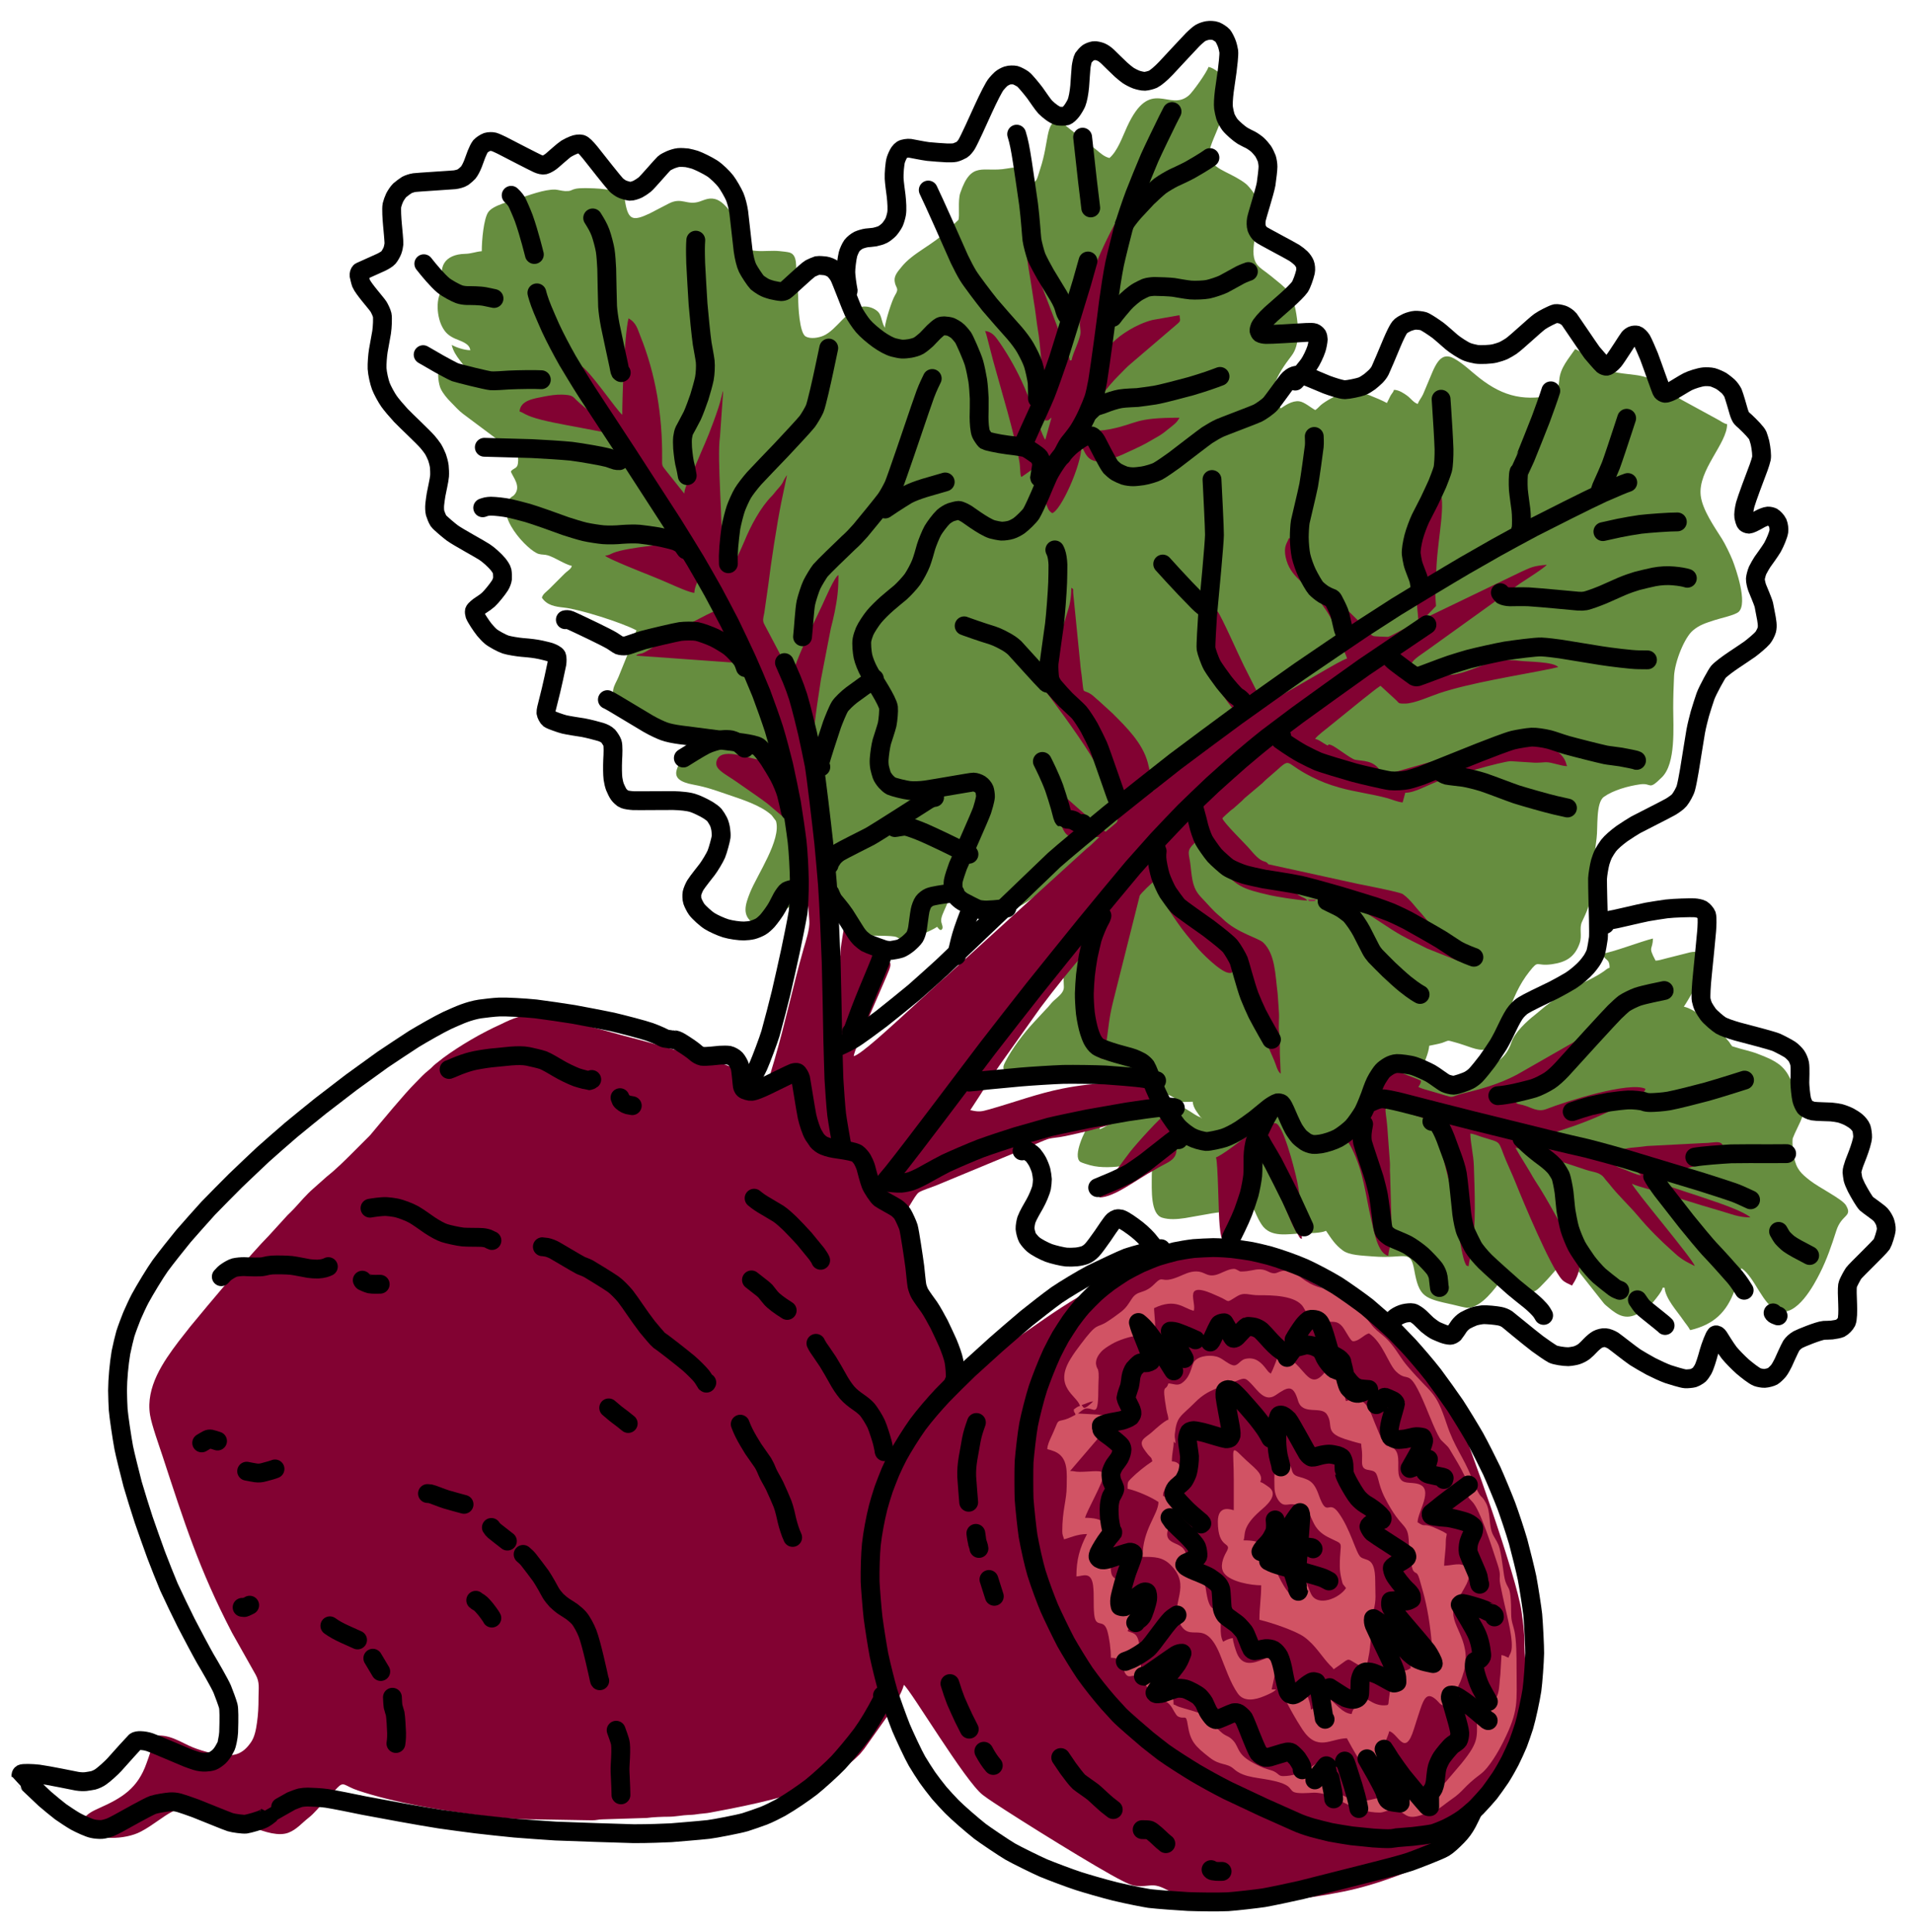
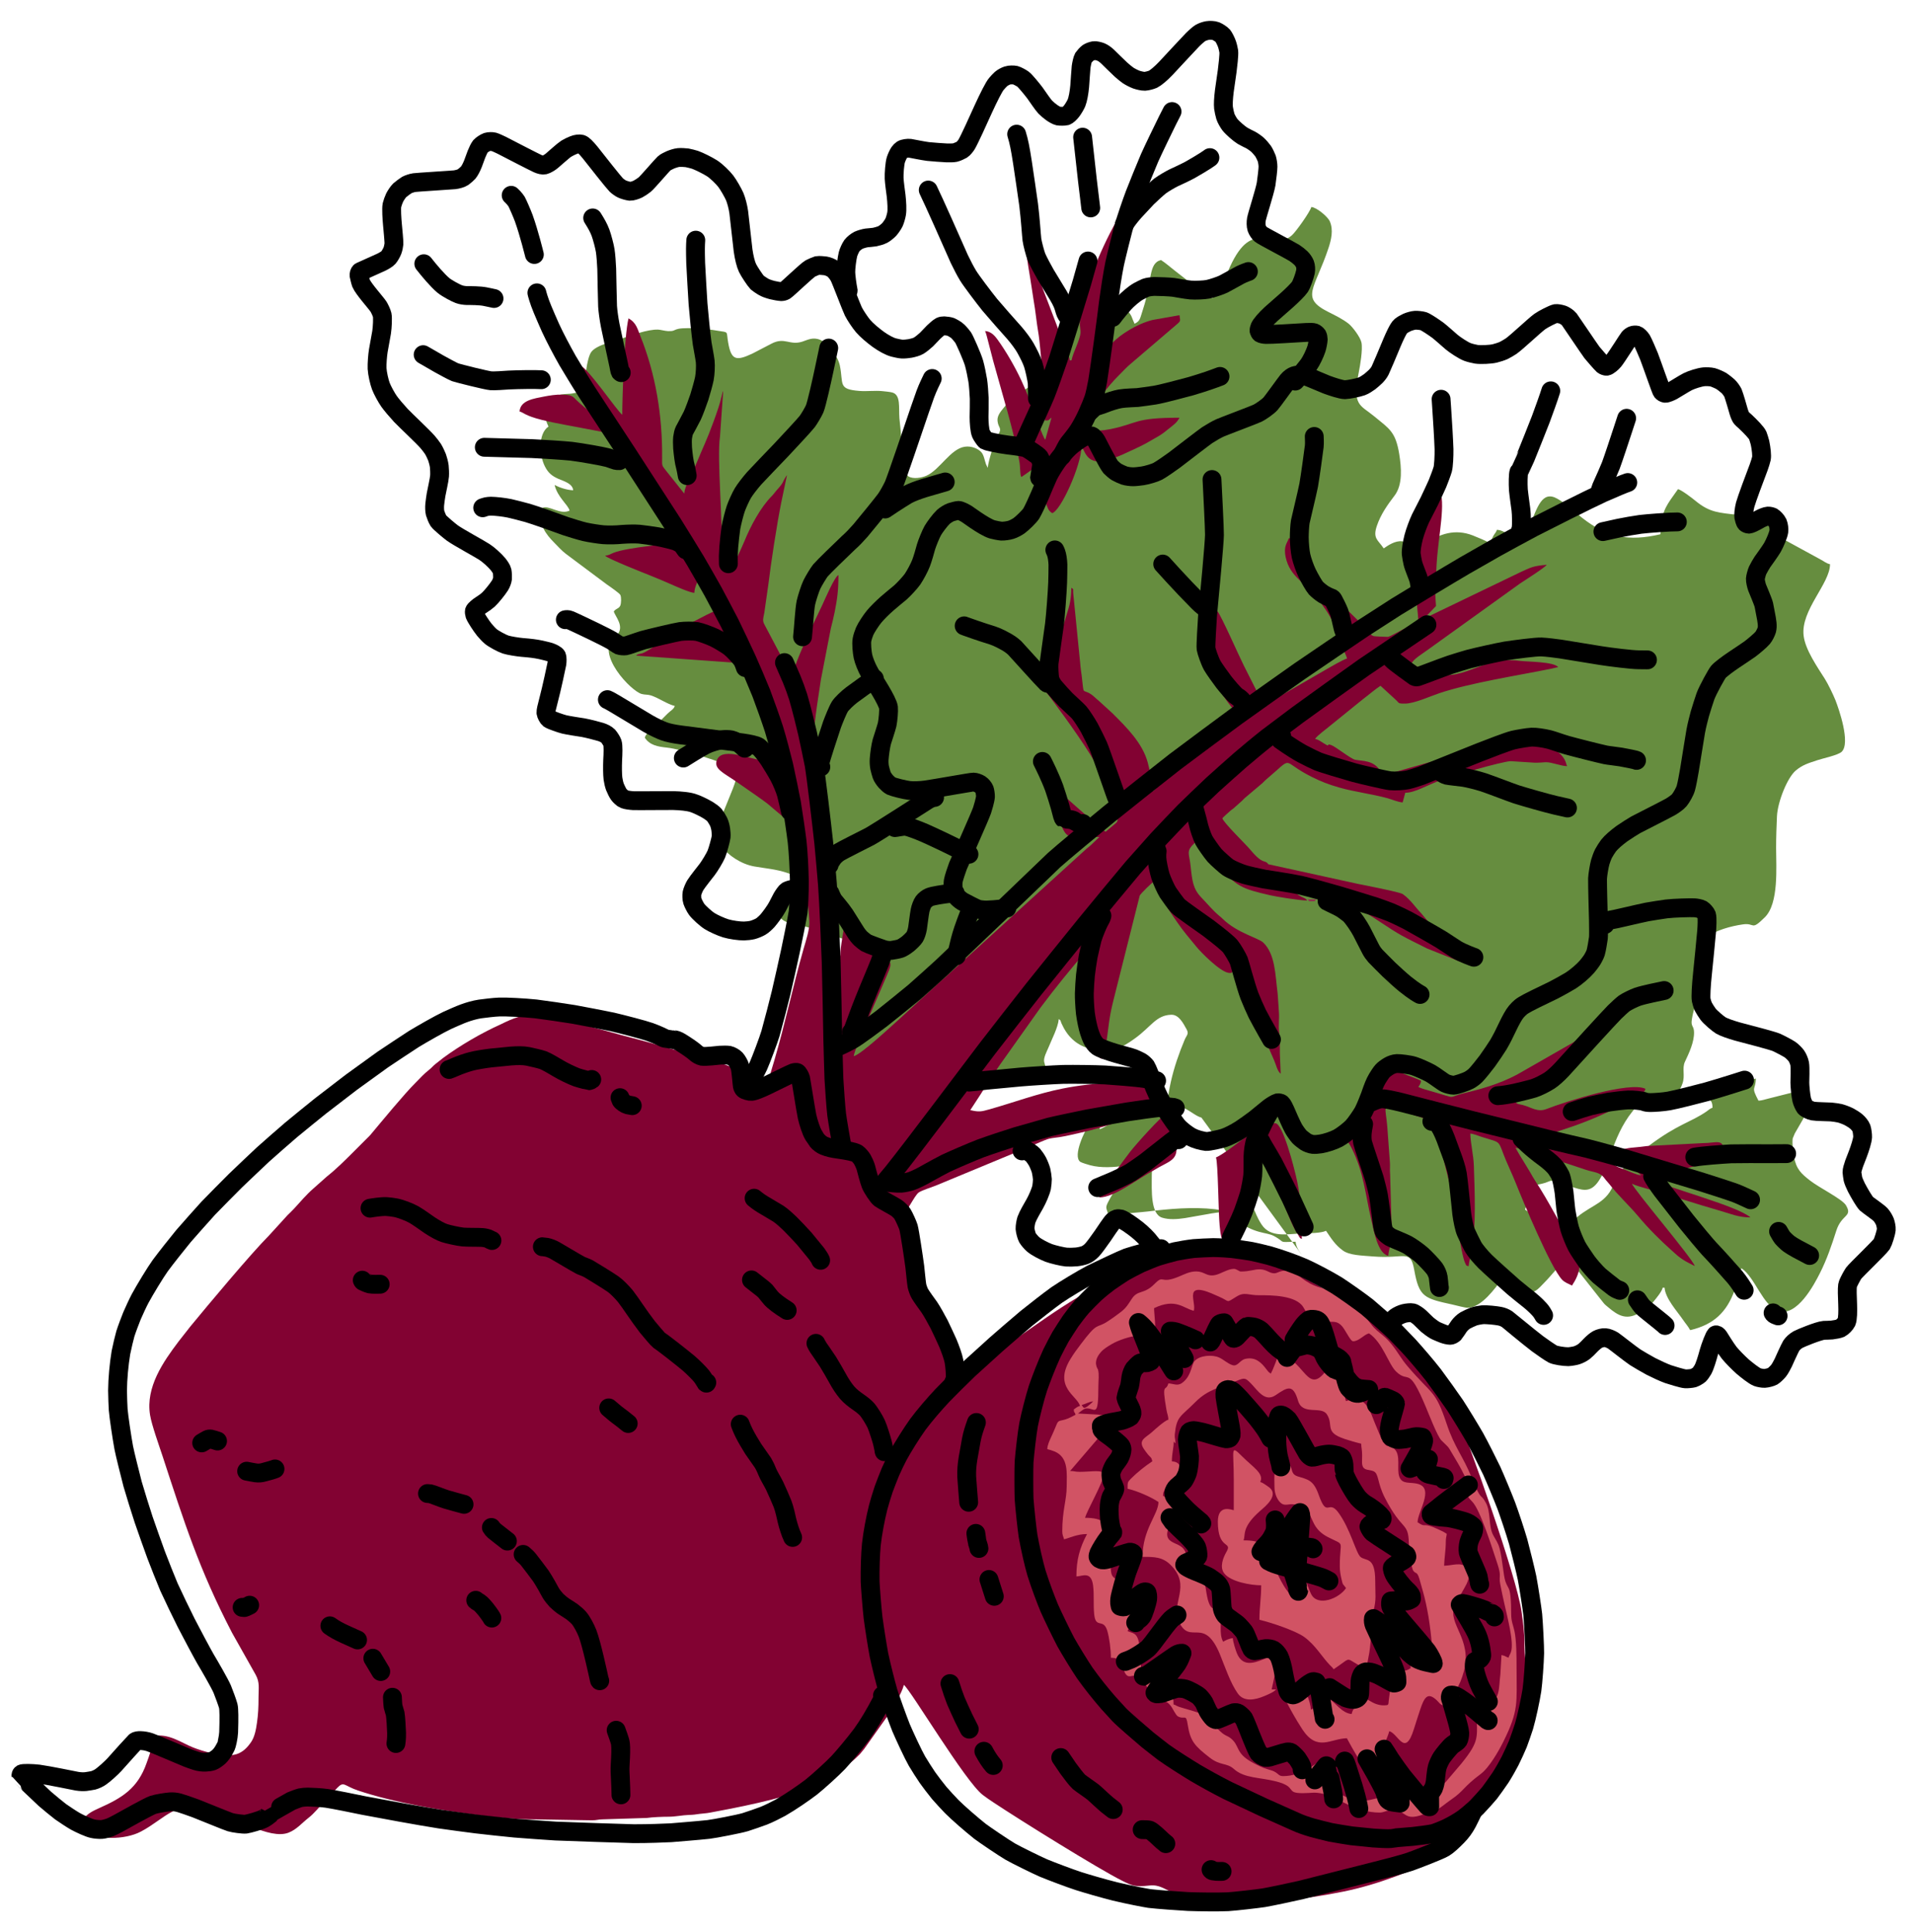
<svg xmlns="http://www.w3.org/2000/svg" xmlns:ns1="http://sodipodi.sourceforge.net/DTD/sodipodi-0.dtd" xmlns:ns2="http://www.inkscape.org/namespaces/inkscape" xml:space="preserve" width="203mm" height="205mm" version="1.1" style="clip-rule:evenodd;fill-rule:evenodd;image-rendering:optimizeQuality;shape-rendering:geometricPrecision;text-rendering:geometricPrecision" viewBox="0 0 20300 20500" id="svg8008" ns1:docname="Rote_Beete.svg" ns2:version="0.92.5 (2060ec1f9f, 2020-04-08)">
  <ns1:namedview pagecolor="#ffffff" bordercolor="#666666" borderopacity="1" objecttolerance="10" gridtolerance="10" guidetolerance="10" ns2:pageopacity="0" ns2:pageshadow="2" ns2:window-width="2560" ns2:window-height="1361" id="namedview8010" showgrid="false" ns2:zoom="1.0520974" ns2:cx="396.85039" ns2:cy="561.25984" ns2:window-x="0" ns2:window-y="0" ns2:window-maximized="1" ns2:current-layer="svg8008" />
  <defs id="defs7736">
    <style type="text/css" id="style7734">
   
    .str0 {stroke:black;stroke-width:200;stroke-linecap:round;stroke-linejoin:round}
    .fil6 {fill:none}
    .fil0 {fill:#668D3F}
    .fil1 {fill:#820232}
    .fil2 {fill:#942750}
    .fil3 {fill:#9E3B60}
    .fil4 {fill:#D15364}
    .fil5 {fill:#E7A7B0}
   
  </style>
  </defs>
  <g id="Ebene_x0020_1" transform="translate(-485.676,-4321.253)">
-     <path class="fil0" d="m 13235,16182 c -107,-29 -209,-183 -400,-119 -183,62 -381,94 -555,177 -29,14 -93,56 -124,64 -1,-43 -9,-95 -38,-122 -36,10 -47,34 -69,63 -50,68 -184,344 -100,406 13,9 87,32 104,36 240,65 550,-47 631,-12 37,16 24,67 24,117 -1,167 -13,415 111,452 71,22 157,17 242,4 l 239,-42 c 120,-24 252,-28 367,-55 164,-38 98,-1 206,165 95,146 281,99 430,95 78,-2 202,-3 254,-28 56,83 95,147 177,208 73,54 208,54 321,64 342,28 397,-83 438,144 52,289 105,301 411,368 37,8 132,35 162,33 146,-10 281,-202 364,-312 17,-22 33,-37 40,-63 39,10 100,128 130,161 62,69 142,69 205,15 27,-23 49,-49 75,-75 55,-54 172,-202 218,-232 100,67 78,46 128,106 l 269,340 c 12,15 13,17 27,30 l 31,26 c 107,91 201,143 346,47 56,-37 91,-59 134,-110 28,-34 87,-104 97,-147 h 19 c 10,117 132,248 195,340 27,40 55,70 77,111 245,-57 388,-186 473,-428 25,-73 38,-158 71,-229 146,98 226,398 391,454 198,66 381,-281 441,-400 74,-146 125,-296 175,-453 57,-177 176,-145 102,-269 -40,-67 -281,-184 -383,-264 -90,-71 -144,-117 -169,-253 -9,-47 -20,-139 -13,-192 l 22,-53 c 4,-8 5,-10 9,-19 81,-177 117,-192 27,-401 -23,-52 -45,-94 -74,-142 -15,-26 -21,-42 -36,-67 -71,-119 -182,-163 -319,-216 -83,-32 -161,-45 -246,-73 -43,-14 -17,-1 -35,-21 -13,-14 -12,-20 -23,-33 -100,-129 -337,-341 -480,-374 30,-44 57,-93 85,-140 l 86,-149 c 15,-27 24,-45 39,-74 38,-74 10,-88 -38,-147 -18,-22 -43,-46 -50,-72 -48,0 -68,10 -104,18 l -210,53 c -37,9 -74,22 -108,23 -84,-158 -31,-105 -28,-235 -119,28 -443,152 -535,160 21,80 75,44 75,150 -26,7 -40,24 -64,40 -172,118 -296,128 -612,364 l -118,98 c -85,66 -213,185 -247,288 -73,221 -232,234 -392,368 -43,36 -61,84 -108,108 -129,63 -345,-117 -448,-185 20,-84 67,-162 75,-253 44,-10 94,-17 138,-31 76,-26 46,-30 127,-8 297,79 386,228 567,-292 58,-167 122,-319 230,-455 106,-134 62,-54 240,-79 150,-21 243,-77 294,-222 29,-83 -7,-159 25,-228 43,-92 100,-209 97,-317 -2,-69 -36,-55 -23,-134 17,-104 45,-177 62,-286 7,-44 11,-97 19,-150 15,-111 -10,-376 77,-439 99,-71 257,-115 384,-133 131,-19 82,74 233,-76 149,-148 119,-531 119,-734 0,-122 4,-222 9,-338 8,-157 112,-412 200,-485 70,-59 131,-77 228,-109 59,-20 219,-53 258,-89 98,-92 -30,-457 -65,-547 -25,-62 -78,-172 -112,-226 -81,-128 -208,-310 -226,-459 -33,-271 280,-553 280,-759 -43,-10 -61,-30 -100,-50 l -388,-212 c -126,-75 -92,-125 -257,-194 -74,-31 -148,-57 -233,-67 -200,-25 -296,-23 -450,-150 -35,-29 -146,-114 -185,-124 -67,100 -159,198 -168,329 l -19,150 c -338,79 -566,33 -830,-174 -88,-69 -167,-149 -265,-204 -161,-91 -211,98 -284,266 -16,38 -31,75 -47,112 -16,36 -48,72 -56,103 -42,-11 -76,-60 -111,-86 -34,-25 -89,-63 -142,-64 -8,28 -22,36 -38,65 -13,25 -24,51 -37,75 -59,-31 -114,-54 -182,-81 -184,-71 -350,-20 -503,90 -30,22 -45,46 -75,66 -49,-26 -116,-86 -170,-93 -75,-10 -155,47 -196,75 -61,-92 -119,-104 -72,-241 41,-121 113,-222 187,-319 89,-116 72,-301 50,-440 -39,-240 -105,-269 -270,-405 -147,-121 -232,-108 -158,-472 12,-60 42,-233 27,-307 -11,-56 -94,-167 -137,-201 -61,-48 -140,-87 -214,-124 -302,-151 -145,-240 1,-678 28,-85 55,-191 14,-284 -21,-48 -137,-147 -196,-152 -15,55 -166,265 -206,300 -211,185 -409,-208 -658,336 -51,111 -99,254 -186,330 -57,-13 -100,-55 -144,-91 l -263,-206 c -45,-36 -92,-76 -138,-106 -137,32 -92,223 -191,522 -34,104 -29,124 -90,154 -30,-62 -26,-89 -77,-139 -46,-44 -119,-34 -187,-22 -250,45 -375,-89 -493,258 -29,84 -3,251 -21,288 l -58,55 c -23,19 -36,33 -58,55 -160,161 -367,236 -490,392 -27,35 -76,83 -70,144 8,81 56,70 3,155 -31,50 -101,270 -107,343 l -18,-38 c -15,-41 -22,-97 -50,-128 -31,-35 -102,-69 -175,-58 -152,22 -264,243 -406,307 -52,23 -141,39 -192,8 -65,-39 -78,-322 -78,-400 0,-66 -13,-154 -18,-216 -9,-117 16,-247 -74,-274 -19,-6 -84,-13 -107,-15 -76,-8 -165,4 -242,-2 -232,-18 -169,-71 -209,-269 -20,-97 -121,-234 -206,-272 -79,-35 -137,0 -193,18 -135,43 -186,-52 -326,21 l -204,106 c -170,79 -224,74 -257,-121 -21,-122 12,-102 -112,-122 -68,-11 -139,-22 -218,-25 -289,-14 -194,34 -309,29 -34,-2 -79,-15 -105,-16 -113,-3 -282,61 -380,94 -91,30 -281,71 -331,148 -46,72 -67,289 -67,412 -64,5 -112,27 -178,28 -213,5 -305,141 -206,347 -111,75 -100,302 -38,423 34,67 72,100 141,131 54,24 153,49 159,122 -70,-2 -150,-31 -197,-56 31,131 142,208 159,272 -103,49 -219,-63 -291,-28 -25,52 -6,176 15,220 26,54 69,104 109,144 44,44 81,88 129,124 l 435,325 c 25,17 134,92 142,111 11,27 9,87 -1,112 -14,33 -46,30 -69,62 14,53 118,158 35,250 -17,18 -11,7 -32,24 -201,174 181,573 293,602 38,10 60,4 97,15 82,26 174,93 254,112 -9,35 -50,54 -77,82 l -164,164 c -28,28 -67,51 -77,91 53,80 138,95 233,105 165,17 612,158 771,242 -29,61 -46,138 -72,200 l -119,294 c -40,97 -110,156 4,314 66,92 204,186 343,211 120,21 231,29 346,67 36,12 72,29 109,32 -15,63 -43,101 -72,153 -98,176 -236,312 68,367 141,26 233,61 357,103 149,51 353,114 467,218 1,1 3,3 5,5 l 44,59 c 59,199 -200,571 -275,759 -52,130 -88,243 35,326 195,-45 418,-182 566,-307 32,-27 51,-38 79,-71 25,-29 39,-62 68,-82 8,31 21,35 34,70 8,23 17,66 20,83 25,154 26,319 49,467 7,43 3,56 38,65 2,-95 47,-358 47,-488 l 7,12 c 0,1 9,19 9,19 7,17 7,17 13,34 9,24 17,47 28,75 16,42 42,102 66,140 73,113 152,113 289,115 278,3 174,20 264,37 80,15 311,-89 374,-131 11,16 32,46 49,28 19,-19 -1,-56 -6,-81 -9,-43 28,-110 45,-151 34,-85 102,-213 110,-303 28,20 13,11 29,46 59,133 152,228 296,267 225,61 346,-9 482,-107 175,-126 225,-247 386,-252 82,-3 129,93 163,154 28,50 1,62 -20,111 -119,283 -208,597 -190,924 4,73 -88,122 -131,172 -30,36 -42,51 -75,84 l -113,122 c -109,117 -231,279 -303,420 -35,68 -15,65 0,132 96,0 195,-9 282,-18 49,-5 86,-7 137,-13 227,-28 485,-51 714,-24 108,13 119,40 200,100 231,171 338,138 426,184 135,72 29,66 230,61 6,71 58,125 94,178 z" id="path7739" ns2:connector-curvature="0" style="fill:#668d3f" />
+     <path class="fil0" d="m 13235,16182 c -107,-29 -209,-183 -400,-119 -183,62 -381,94 -555,177 -29,14 -93,56 -124,64 -1,-43 -9,-95 -38,-122 -36,10 -47,34 -69,63 -50,68 -184,344 -100,406 13,9 87,32 104,36 240,65 550,-47 631,-12 37,16 24,67 24,117 -1,167 -13,415 111,452 71,22 157,17 242,4 l 239,-42 c 120,-24 252,-28 367,-55 164,-38 98,-1 206,165 95,146 281,99 430,95 78,-2 202,-3 254,-28 56,83 95,147 177,208 73,54 208,54 321,64 342,28 397,-83 438,144 52,289 105,301 411,368 37,8 132,35 162,33 146,-10 281,-202 364,-312 17,-22 33,-37 40,-63 39,10 100,128 130,161 62,69 142,69 205,15 27,-23 49,-49 75,-75 55,-54 172,-202 218,-232 100,67 78,46 128,106 l 269,340 c 12,15 13,17 27,30 l 31,26 c 107,91 201,143 346,47 56,-37 91,-59 134,-110 28,-34 87,-104 97,-147 h 19 c 10,117 132,248 195,340 27,40 55,70 77,111 245,-57 388,-186 473,-428 25,-73 38,-158 71,-229 146,98 226,398 391,454 198,66 381,-281 441,-400 74,-146 125,-296 175,-453 57,-177 176,-145 102,-269 -40,-67 -281,-184 -383,-264 -90,-71 -144,-117 -169,-253 -9,-47 -20,-139 -13,-192 l 22,-53 l 86,-149 c 15,-27 24,-45 39,-74 38,-74 10,-88 -38,-147 -18,-22 -43,-46 -50,-72 -48,0 -68,10 -104,18 l -210,53 c -37,9 -74,22 -108,23 -84,-158 -31,-105 -28,-235 -119,28 -443,152 -535,160 21,80 75,44 75,150 -26,7 -40,24 -64,40 -172,118 -296,128 -612,364 l -118,98 c -85,66 -213,185 -247,288 -73,221 -232,234 -392,368 -43,36 -61,84 -108,108 -129,63 -345,-117 -448,-185 20,-84 67,-162 75,-253 44,-10 94,-17 138,-31 76,-26 46,-30 127,-8 297,79 386,228 567,-292 58,-167 122,-319 230,-455 106,-134 62,-54 240,-79 150,-21 243,-77 294,-222 29,-83 -7,-159 25,-228 43,-92 100,-209 97,-317 -2,-69 -36,-55 -23,-134 17,-104 45,-177 62,-286 7,-44 11,-97 19,-150 15,-111 -10,-376 77,-439 99,-71 257,-115 384,-133 131,-19 82,74 233,-76 149,-148 119,-531 119,-734 0,-122 4,-222 9,-338 8,-157 112,-412 200,-485 70,-59 131,-77 228,-109 59,-20 219,-53 258,-89 98,-92 -30,-457 -65,-547 -25,-62 -78,-172 -112,-226 -81,-128 -208,-310 -226,-459 -33,-271 280,-553 280,-759 -43,-10 -61,-30 -100,-50 l -388,-212 c -126,-75 -92,-125 -257,-194 -74,-31 -148,-57 -233,-67 -200,-25 -296,-23 -450,-150 -35,-29 -146,-114 -185,-124 -67,100 -159,198 -168,329 l -19,150 c -338,79 -566,33 -830,-174 -88,-69 -167,-149 -265,-204 -161,-91 -211,98 -284,266 -16,38 -31,75 -47,112 -16,36 -48,72 -56,103 -42,-11 -76,-60 -111,-86 -34,-25 -89,-63 -142,-64 -8,28 -22,36 -38,65 -13,25 -24,51 -37,75 -59,-31 -114,-54 -182,-81 -184,-71 -350,-20 -503,90 -30,22 -45,46 -75,66 -49,-26 -116,-86 -170,-93 -75,-10 -155,47 -196,75 -61,-92 -119,-104 -72,-241 41,-121 113,-222 187,-319 89,-116 72,-301 50,-440 -39,-240 -105,-269 -270,-405 -147,-121 -232,-108 -158,-472 12,-60 42,-233 27,-307 -11,-56 -94,-167 -137,-201 -61,-48 -140,-87 -214,-124 -302,-151 -145,-240 1,-678 28,-85 55,-191 14,-284 -21,-48 -137,-147 -196,-152 -15,55 -166,265 -206,300 -211,185 -409,-208 -658,336 -51,111 -99,254 -186,330 -57,-13 -100,-55 -144,-91 l -263,-206 c -45,-36 -92,-76 -138,-106 -137,32 -92,223 -191,522 -34,104 -29,124 -90,154 -30,-62 -26,-89 -77,-139 -46,-44 -119,-34 -187,-22 -250,45 -375,-89 -493,258 -29,84 -3,251 -21,288 l -58,55 c -23,19 -36,33 -58,55 -160,161 -367,236 -490,392 -27,35 -76,83 -70,144 8,81 56,70 3,155 -31,50 -101,270 -107,343 l -18,-38 c -15,-41 -22,-97 -50,-128 -31,-35 -102,-69 -175,-58 -152,22 -264,243 -406,307 -52,23 -141,39 -192,8 -65,-39 -78,-322 -78,-400 0,-66 -13,-154 -18,-216 -9,-117 16,-247 -74,-274 -19,-6 -84,-13 -107,-15 -76,-8 -165,4 -242,-2 -232,-18 -169,-71 -209,-269 -20,-97 -121,-234 -206,-272 -79,-35 -137,0 -193,18 -135,43 -186,-52 -326,21 l -204,106 c -170,79 -224,74 -257,-121 -21,-122 12,-102 -112,-122 -68,-11 -139,-22 -218,-25 -289,-14 -194,34 -309,29 -34,-2 -79,-15 -105,-16 -113,-3 -282,61 -380,94 -91,30 -281,71 -331,148 -46,72 -67,289 -67,412 -64,5 -112,27 -178,28 -213,5 -305,141 -206,347 -111,75 -100,302 -38,423 34,67 72,100 141,131 54,24 153,49 159,122 -70,-2 -150,-31 -197,-56 31,131 142,208 159,272 -103,49 -219,-63 -291,-28 -25,52 -6,176 15,220 26,54 69,104 109,144 44,44 81,88 129,124 l 435,325 c 25,17 134,92 142,111 11,27 9,87 -1,112 -14,33 -46,30 -69,62 14,53 118,158 35,250 -17,18 -11,7 -32,24 -201,174 181,573 293,602 38,10 60,4 97,15 82,26 174,93 254,112 -9,35 -50,54 -77,82 l -164,164 c -28,28 -67,51 -77,91 53,80 138,95 233,105 165,17 612,158 771,242 -29,61 -46,138 -72,200 l -119,294 c -40,97 -110,156 4,314 66,92 204,186 343,211 120,21 231,29 346,67 36,12 72,29 109,32 -15,63 -43,101 -72,153 -98,176 -236,312 68,367 141,26 233,61 357,103 149,51 353,114 467,218 1,1 3,3 5,5 l 44,59 c 59,199 -200,571 -275,759 -52,130 -88,243 35,326 195,-45 418,-182 566,-307 32,-27 51,-38 79,-71 25,-29 39,-62 68,-82 8,31 21,35 34,70 8,23 17,66 20,83 25,154 26,319 49,467 7,43 3,56 38,65 2,-95 47,-358 47,-488 l 7,12 c 0,1 9,19 9,19 7,17 7,17 13,34 9,24 17,47 28,75 16,42 42,102 66,140 73,113 152,113 289,115 278,3 174,20 264,37 80,15 311,-89 374,-131 11,16 32,46 49,28 19,-19 -1,-56 -6,-81 -9,-43 28,-110 45,-151 34,-85 102,-213 110,-303 28,20 13,11 29,46 59,133 152,228 296,267 225,61 346,-9 482,-107 175,-126 225,-247 386,-252 82,-3 129,93 163,154 28,50 1,62 -20,111 -119,283 -208,597 -190,924 4,73 -88,122 -131,172 -30,36 -42,51 -75,84 l -113,122 c -109,117 -231,279 -303,420 -35,68 -15,65 0,132 96,0 195,-9 282,-18 49,-5 86,-7 137,-13 227,-28 485,-51 714,-24 108,13 119,40 200,100 231,171 338,138 426,184 135,72 29,66 230,61 6,71 58,125 94,178 z" id="path7739" ns2:connector-curvature="0" style="fill:#668d3f" />
    <g id="_832067232">
      <path class="fil1" d="m 7057,8931 9,9 c 56,41 38,176 38,282 57,1 101,19 169,19 44,66 84,131 129,199 l 124,205 c 36,73 78,136 116,213 27,53 98,180 109,228 -143,0 -609,45 -753,101 -36,14 -46,27 -91,31 22,31 420,187 462,204 82,33 157,64 238,100 47,21 203,90 247,91 1,-65 42,-128 56,-188 27,20 12,6 28,38 1,3 8,18 9,20 5,12 5,10 12,26 29,64 118,238 130,292 -47,11 -170,80 -222,106 -208,104 -489,326 -571,349 -33,9 -37,3 -61,23 l 1077,77 c 62,12 49,51 93,142 l 372,895 c 17,42 50,116 54,162 -1,-2 -4,-7 -4,-5 -1,1 -3,-4 -4,-5 -8,-13 -4,-6 -11,-18 l -61,-80 c -36,-40 -64,-50 -136,-51 -139,-3 -458,-157 -520,-13 -41,97 65,137 205,234 l 221,154 c 38,27 70,49 109,79 l 203,172 c 38,33 54,63 89,98 97,97 90,144 96,279 l 41,522 c 8,52 11,123 15,173 7,83 -38,216 -61,296 -113,397 -196,795 -312,1190 -25,87 -71,221 -78,306 -51,-34 -114,-71 -162,-110 -21,-18 -53,-46 -73,-58 -146,-92 -334,-141 -506,-188 l -430,-123 c -68,-20 -139,-40 -213,-59 -224,-56 -443,-126 -663,-172 -155,-33 -303,-83 -467,-87 -61,-2 -168,39 -214,58 -32,13 -64,30 -96,45 -201,90 -433,225 -610,356 -29,22 -49,38 -79,62 -31,24 -43,43 -74,67 -54,42 -91,85 -139,133 -121,120 -360,411 -479,553 -13,15 -23,24 -37,38 -49,49 -92,92 -141,141 -93,93 -185,185 -287,266 l -144,128 c -73,64 -136,139 -202,211 -24,26 -45,45 -70,70 l -197,216 c -194,195 -651,742 -835,966 l -124,158 c -164,217 -351,485 -303,781 17,105 96,325 129,425 233,711 390,1211 741,1886 l 250,444 c 46,83 31,144 31,241 0,111 -4,178 -16,266 -11,80 -26,155 -63,209 -40,58 -86,106 -154,128 -134,42 -371,-35 -466,-73 -116,-46 -260,-154 -418,-117 0,105 -42,200 -71,285 -95,271 -262,370 -506,479 -58,26 -126,58 -160,112 -31,49 -10,102 22,131 106,94 411,96 583,5 268,-141 383,-357 766,-229 227,76 601,319 802,240 85,-33 141,-102 210,-156 68,-53 116,-120 177,-180 l 131,-141 c 70,-72 71,-20 219,30 399,133 896,213 1319,267 187,24 375,39 561,39 l 600,10 c 54,0 64,-9 112,-10 l 473,-15 c 60,-9 170,-13 231,-13 71,0 147,-17 216,-19 48,-1 67,-5 111,-11 29,-4 74,-6 109,-13 220,-40 826,-155 972,-248 27,-17 43,-32 71,-51 158,-110 281,-54 541,-313 26,-26 33,-40 56,-66 l 253,-357 c 52,-84 146,-232 167,-321 72,53 654,1031 839,1169 40,30 69,50 110,77 290,193 1114,705 1365,831 113,57 143,68 293,52 108,-11 151,37 266,83 207,82 340,115 626,115 358,0 972,-82 1300,-164 193,-48 368,-109 551,-181 127,-50 254,-113 361,-193 417,-310 727,-859 847,-1349 16,-65 11,-93 21,-166 13,-98 11,-252 16,-350 7,-132 -10,-243 -9,-366 1,-110 -15,-219 -31,-335 -52,-373 -573,-1839 -679,-2061 -161,-336 -384,-559 -643,-820 -186,-187 -408,-340 -638,-469 -41,-23 -82,-43 -121,-67 -114,-69 -237,-129 -358,-186 -214,-102 -422,-203 -657,-262 -396,-99 -792,116 -1143,266 -153,65 -327,178 -469,262 -226,134 -441,290 -657,440 l -430,301 c -73,54 -143,111 -223,153 -26,-54 -50,-145 -73,-209 l -528,-1508 c 102,-69 173,-259 225,-291 35,-22 142,-56 188,-75 l 1008,-418 c 37,-15 60,-28 91,-40 28,-11 72,-31 95,-36 38,-8 75,-11 114,-17 81,-13 139,-29 217,-46 242,-53 562,-164 780,-271 63,-31 99,-75 115,-147 -319,-153 -747,-117 -1083,-51 -272,54 -518,148 -782,222 -82,23 -106,29 -199,7 121,-180 234,-372 362,-548 l 382,-538 c 157,-210 323,-415 495,-613 0,55 -10,85 -9,150 0,56 0,113 0,169 -1,188 58,605 129,790 14,37 5,36 40,45 26,-19 32,-79 36,-114 6,-51 14,-89 19,-131 29,-243 42,-284 99,-511 l 245,-975 c 12,-25 131,-139 155,-155 50,94 90,211 150,300 61,92 121,183 191,269 l 102,124 c 50,63 258,273 348,282 31,3 31,-3 44,-18 11,49 42,89 64,133 140,281 249,527 374,817 19,43 32,111 68,138 l -9,-216 c 0,-77 2,-156 -7,-218 -10,-73 3,-149 -3,-222 -5,-57 -9,-157 -15,-210 -24,-182 -23,-401 -150,-525 -51,-50 -278,-102 -432,-253 -13,-13 -17,-16 -30,-27 -1,-1 -4,-3 -5,-4 -71,-59 -127,-129 -190,-194 -89,-92 -98,-175 -115,-335 -15,-143 -54,-155 49,-251 19,-17 48,-42 73,-49 12,52 131,228 166,275 184,244 264,267 556,335 77,18 312,54 394,56 -19,-25 -31,-24 -63,-41 -26,-14 -40,-24 -62,-41 -30,-22 -92,-71 -110,-97 l 263,75 c 246,69 501,167 707,306 271,181 273,174 537,307 l 369,147 c -9,-34 -18,-29 -39,-55 l -395,-468 c -60,-61 -110,-142 -193,-201 -32,-23 -424,-98 -473,-108 l -954,-209 c -44,-59 -47,18 -192,-155 -48,-58 -284,-286 -296,-333 6,-9 68,-65 82,-77 19,-17 23,-16 42,-33 l 84,-75 c 17,-16 25,-27 43,-41 l 173,-146 c 15,-14 22,-23 38,-37 313,-263 143,-201 485,-31 100,50 178,81 298,115 154,44 346,68 507,112 47,13 106,40 161,45 9,-37 20,-69 28,-103 108,0 225,-80 388,-137 122,-43 625,-192 730,-198 l 252,16 c 40,2 98,-4 122,-5 67,0 155,40 225,42 -15,-32 -12,-97 -133,-177 -74,-49 -161,-46 -264,-32 -100,13 -175,20 -276,34 -89,12 -63,-24 -280,20 -178,36 -343,70 -514,115 l -365,104 c -60,8 -87,-7 -148,-7 -65,-123 -196,-110 -269,-125 -48,-10 -206,-140 -257,-157 -63,-21 9,35 -75,-17 -30,-19 -56,-39 -93,-48 25,-37 126,-110 166,-144 l 347,-281 c 63,-47 117,-96 181,-138 l 157,144 c 46,40 21,46 106,45 100,-2 262,-77 360,-110 332,-111 824,-186 1193,-261 29,-6 42,-12 70,-15 -44,-60 -324,-57 -410,-68 -422,-56 -600,260 -986,114 -74,-28 -130,-75 -161,-83 12,-45 129,-115 166,-143 l 988,-710 c 56,-37 261,-167 281,-197 -148,12 -169,29 -272,75 l -1032,497 129,-134 c -2,-50 -8,-91 -7,-158 0,-61 10,-90 10,-159 -2,-315 91,-669 52,-869 -6,-32 -14,-45 -15,-79 -62,15 -75,60 -98,118 -117,295 -192,578 -164,914 l 37,404 c -64,15 -285,146 -323,156 -6,1 -140,-5 -153,-8 -33,-9 -59,-49 -81,-78 -25,-33 -50,-53 -78,-81 -72,-72 -136,-128 -198,-205 l -189,-214 c -134,-173 -151,-193 -264,-383 -31,-52 -18,-77 -92,-77 -13,49 -58,79 -32,201 44,209 212,273 323,418 37,48 68,89 103,141 94,140 139,265 188,421 11,34 29,62 37,95 -39,9 -177,90 -222,116 l -547,316 c -33,20 -73,56 -113,65 l -214,-424 c -51,-101 -236,-522 -279,-575 -42,-51 -118,-36 -163,-15 0,190 -11,181 29,375 23,109 53,214 87,316 89,265 304,449 316,491 -28,7 -61,37 -86,55 -195,144 -652,486 -826,647 -38,35 -50,74 -54,-16 -4,-76 -24,-179 -43,-248 -56,-208 -227,-375 -372,-520 l -152,-139 c -34,-26 -49,-47 -82,-68 -94,-59 -68,26 -95,-196 -5,-38 -13,-89 -16,-134 l -74,-742 c -4,-49 10,-34 -20,-55 0,119 -19,189 -48,280 -26,82 -49,167 -76,252 -25,79 -55,168 -81,247 -15,44 -26,82 -43,126 -9,23 -16,42 -24,62 -20,50 3,35 -38,27 29,123 7,59 110,200 152,207 395,537 506,760 20,40 34,66 51,108 38,93 107,259 126,353 14,67 12,64 -32,101 l -87,73 c -93,-62 -544,-482 -591,-507 33,141 65,300 116,428 71,176 96,135 409,135 l -77,73 c -30,31 -51,41 -80,70 l -1454,1323 c -30,31 -51,42 -80,70 l -445,408 c -87,77 -394,364 -471,382 7,-83 329,-792 377,-918 33,-86 2,-107 -106,-150 -44,-18 -60,-27 -95,-55 -13,-11 -26,-20 -37,-29 -11,-9 -10,-9 -19,-19 l -215,-264 c -10,115 -47,255 -47,375 l -38,-413 c -1,-37 -7,-96 -12,-138 l -82,-537 c -1,51 -21,97 -22,100 -1,2 -2,5 -3,6 -1,1 -2,4 -3,6 -23,-98 -14,-493 -31,-617 -23,-165 -26,-385 -55,-592 -6,-46 -34,-142 -34,-180 0,-45 12,-139 19,-195 15,-122 37,-250 55,-377 l 105,-542 c 16,-62 29,-117 41,-175 27,-138 40,-225 40,-392 -40,14 -149,270 -171,317 l -127,267 c -56,131 -180,380 -190,504 l -292,-553 c -31,-54 -18,-68 -6,-139 l 42,-295 c 27,-224 91,-643 138,-875 l 60,-287 -8,11 c -50,76 -15,54 -107,156 -20,23 -24,33 -47,56 -119,120 -225,319 -290,479 -17,42 -40,90 -61,136 l -60,138 c -26,-19 -77,-116 -102,-152 -28,-41 -30,-45 -24,-94 24,-178 -47,-908 -12,-1139 l 34,-483 c -1,2 -3,3 -3,6 0,3 -2,5 -3,6 l -15,60 c -21,102 -134,399 -173,484 -54,121 -110,268 -172,391 -20,40 -42,85 -47,141 l -200,-251 c -38,-49 -36,-43 -35,-125 4,-445 -66,-886 -232,-1298 -28,-69 -42,-141 -125,-185 -46,196 -66,845 -66,1023 -56,-41 -367,-503 -450,-525 -25,17 -52,57 -45,101 9,55 99,88 212,258 22,33 39,53 62,88 37,56 175,253 184,285 z" id="path7741" ns2:connector-curvature="0" style="fill:#820232" />
      <path class="fil1" d="m 17901,16794 c -49,-4 -128,-42 -174,-60 -71,-29 -105,-31 -145,-90 -64,7 5,35 -71,7 l -398,-166 c -42,-18 -115,-55 -160,-65 0,-91 17,-77 88,-100 189,-61 374,-131 550,-219 l 306,-172 c 28,-18 41,-19 50,-53 -170,-82 -850,136 -1052,215 -93,36 -159,-18 -246,-42 -40,-11 -61,-6 -81,-32 86,-23 402,-245 476,-312 98,-88 352,-308 378,-420 -27,-7 -14,1 -28,-19 -73,17 -147,78 -212,117 l -531,304 c -177,108 -391,179 -605,229 -233,54 -63,73 -382,-17 -45,-13 -92,-25 -127,-42 15,-28 25,-31 28,-66 -88,-46 -202,-67 -283,-130 -51,-40 -83,-27 -129,18 -1,1 -3,3 -5,5 -86,90 -107,38 -181,185 -29,57 -54,137 -30,202 18,47 10,13 36,48 -141,33 -286,150 -197,300 18,29 32,46 50,81 132,262 145,483 211,765 29,123 68,357 180,383 6,-71 38,-147 38,-225 l -18,-640 c -5,-46 2,-92 -3,-138 l -27,-367 c -16,-208 -67,-241 114,-180 35,12 62,20 98,33 l 205,67 c 11,3 42,13 49,16 35,19 12,-9 29,37 47,130 134,508 168,639 41,162 119,747 162,832 17,32 4,27 38,37 4,-51 22,-101 32,-156 50,-270 32,-640 24,-905 -3,-116 -35,-237 -38,-347 39,3 89,26 123,36 221,70 162,25 256,250 35,83 69,153 102,236 79,197 369,894 492,1028 29,31 69,44 106,63 87,-130 115,-252 21,-405 -133,-217 -268,-491 -411,-706 -22,-33 -33,-56 -52,-88 -19,-31 -34,-56 -53,-88 -36,-59 -74,-118 -105,-177 132,31 607,188 749,236 82,28 148,21 198,92 16,23 30,34 47,56 93,121 211,228 310,346 109,130 231,252 358,365 41,37 60,56 108,89 47,32 85,47 133,73 -21,-77 -651,-817 -666,-873 38,18 102,36 148,49 260,72 517,161 779,235 117,33 201,73 330,73 -140,-122 -840,-303 -1079,-412 -19,-9 -8,-3 -18,-10 38,-3 86,-19 123,-27 44,-9 83,-19 129,-31 159,-39 330,-79 480,-139 44,-17 70,-27 75,-85 12,-138 -84,-84 -207,-85 l -598,31 c -36,5 -103,13 -144,16 -59,4 -207,26 -225,94 33,9 282,172 300,197 z" id="path7743" ns2:connector-curvature="0" style="fill:#820232" />
      <path class="fil1" d="m 11644,8753 -66,235 c -32,-37 -101,-257 -125,-316 -44,-113 -82,-212 -132,-319 -65,-139 -159,-303 -249,-427 -30,-42 -69,-87 -133,-92 10,20 23,73 30,101 l 56,216 c 88,323 224,759 280,1081 4,23 8,118 11,130 10,33 7,20 29,7 17,-10 29,-20 46,-32 31,-21 53,-39 82,-58 -12,53 -26,32 -38,75 30,-12 17,-16 59,82 l 91,228 c 22,51 20,72 66,103 91,-24 310,-510 310,-704 35,25 49,191 242,148 140,-31 255,-95 376,-150 21,-10 47,-24 68,-35 l 131,-75 c 44,-26 79,-54 119,-87 47,-38 76,-56 105,-110 -487,0 -436,61 -732,121 -95,19 -156,19 -271,19 10,-21 27,-118 28,-150 l 9,19 c 14,19 -6,8 19,19 3,-141 194,-369 302,-476 46,-46 82,-87 133,-129 l 491,-420 c 41,-35 25,-41 21,-91 l -287,51 c -85,21 -176,64 -243,104 -81,49 -126,83 -191,147 -30,30 -55,58 -77,92 -11,17 -21,33 -32,53 l -19,37 c -1,2 -3,4 -4,6 -11,18 -4,7 -12,16 0,-38 4,-42 11,-73 l 38,-215 c 18,-92 31,-186 50,-288 34,-185 27,-243 92,-414 18,-46 33,-83 49,-129 39,-116 330,-929 351,-1019 -34,23 -58,69 -84,103 -29,38 -50,69 -75,112 -24,41 -46,69 -72,116 -229,414 -398,707 -517,1181 -89,354 30,198 -73,453 -20,48 -39,95 -51,146 h -19 c -3,-31 -14,-50 -25,-78 l -202,-529 c -11,-29 -217,-575 -241,-603 0,64 52,347 65,442 10,75 23,143 34,219 12,82 19,154 32,231 24,135 34,341 52,464 21,145 -7,365 23,493 54,-1 31,-5 66,-28 z" id="path7745" ns2:connector-curvature="0" style="fill:#820232" />
      <path class="fil1" d="m 13389,16606 c 22,45 26,594 39,721 8,74 14,165 64,198 74,-17 104,-114 135,-175 86,-170 184,-580 184,-773 0,-80 -27,-156 -28,-225 -68,6 -249,184 -394,253 z" id="path7747" ns2:connector-curvature="0" style="fill:#820232" />
      <path class="fil1" d="m 12151,17029 c 161,0 396,-192 588,-294 25,-13 28,-18 53,-31 141,-76 239,-95 136,-368 -84,-224 -9,-121 -55,-208 -79,53 -325,328 -393,414 -54,69 -314,419 -330,487 z" id="path7749" ns2:connector-curvature="0" style="fill:#820232" />
      <path class="fil1" d="m 13915,16409 c 0,226 76,393 157,594 32,80 112,293 153,363 10,18 19,31 32,53 20,35 21,43 43,51 0,-262 -14,-475 -66,-685 -12,-49 -133,-544 -216,-544 -71,0 -103,97 -103,169 z" id="path7751" ns2:connector-curvature="0" style="fill:#820232" />
      <path class="fil1" d="m 7067,8940 -9,-9 -232,-180 c -74,-61 -125,-92 -197,-159 l -29,-27 c -40,-43 -52,-52 -151,-56 -61,-2 -136,10 -187,20 -109,22 -254,39 -263,159 46,12 52,43 238,90 160,40 393,78 563,112 52,10 91,17 141,28 38,8 111,32 127,23 z" id="path7753" ns2:connector-curvature="0" style="fill:#820232" />
      <path class="fil1" d="m 11626,12637 c -1,-32 2,-31 -14,-52 -16,-21 -21,-21 -51,-24 19,36 32,53 66,75 z" id="path7755" ns2:connector-curvature="0" style="fill:#820232" />
      <path class="fil2" d="m 14393,13885 h 28 c 26,0 17,-4 28,-19 h -84 c 11,16 1,19 28,19 z" id="path7757" ns2:connector-curvature="0" style="fill:#942750" />
      <polygon class="fil3" points="11436,9364 11438,9353 11429,9353 " id="polygon7759" style="fill:#9e3b60" />
      <polygon class="fil3" points="8840,9363 8850,9344 " id="polygon7761" style="fill:#9e3b60" />
    </g>
    <g id="_832079328">
      <path class="fil4" d="m 14056,22252 h 28 c 21,92 167,340 223,424 159,238 296,96 471,92 34,63 68,124 105,186 177,296 226,49 305,-151 13,-32 33,-80 40,-110 96,26 166,283 261,-21 22,-72 41,-127 64,-199 46,-140 81,-200 180,-107 25,24 34,45 68,54 46,-31 103,-110 133,-158 39,-62 64,-125 86,-205 92,-341 -177,-505 -99,-690 29,-68 66,-123 102,-189 18,-33 33,-57 44,-97 13,-46 6,-95 -17,-122 -57,-67 -152,-22 -240,-22 2,-79 18,-167 18,-254 0,-47 7,-49 10,-84 -26,-18 -37,-23 -67,-37 -28,-12 -47,-23 -78,-35 -115,-44 -76,9 -165,-51 3,-114 175,-353 11,-405 -86,-27 -172,9 -204,-77 -31,-83 19,-229 -52,-295 -94,-87 -66,81 -212,-286 -37,-92 -74,-221 -183,-240 -56,-9 -80,8 -120,17 -31,-135 -74,-262 -188,-338 -24,16 -37,36 -56,56 -177,192 -215,-197 -478,-197 -6,26 -24,68 -35,97 -13,35 -25,62 -40,91 -28,-19 -30,-25 -51,-52 -51,-67 -113,-128 -219,-105 -59,13 -81,84 -136,67 -50,-15 -96,-61 -144,-82 -70,-31 -203,-24 -259,38 -31,33 -32,142 -112,216 -63,58 -93,27 -166,21 -26,97 -74,-26 -20,283 8,45 19,61 20,102 -40,11 -141,102 -176,134 -67,59 -149,83 -82,180 14,20 29,41 44,59 27,31 33,23 44,69 -80,53 -160,117 -228,185 -35,35 -35,40 -35,106 101,23 248,87 328,141 -3,136 -169,289 -169,582 122,0 212,0 298,86 229,229 -9,406 92,611 119,242 264,-74 434,345 52,128 107,294 185,406 67,97 189,69 282,30 38,-16 106,-44 126,-71 h -47 c 13,-57 25,-118 38,-178 14,-63 37,-99 37,-179 -96,0 -98,11 -167,39 -104,42 -218,75 -276,-64 -14,-33 -43,-124 -44,-162 -42,4 -73,21 -103,38 -50,-94 -5,-201 -41,-297 -34,-91 -97,17 -136,-221 -6,-34 -9,-62 -16,-96 -8,-37 -20,-63 -23,-99 -81,0 -130,-9 -216,-9 8,-92 81,-156 19,-254 -63,-98 -259,-49 -147,-278 18,-36 36,-80 47,-122 40,-142 -33,-128 -125,-172 0,-151 225,-155 189,-291 -12,-47 -38,-73 -95,-75 0,-90 19,-131 19,-206 19,-6 -2,16 19,9 0,-40 -11,-52 -7,-91 20,-194 60,-182 220,-343 134,-135 267,-154 441,-225 82,-34 88,-30 146,28 70,70 147,204 262,126 127,-86 185,-124 239,58 47,161 245,51 306,145 76,117 -32,188 189,261 59,19 115,36 175,50 1,42 10,66 10,122 0,22 -1,45 -1,67 0,6 0,22 1,27 l 3,15 c 15,57 73,42 117,61 60,26 37,118 121,282 187,365 249,249 255,486 1,50 27,257 44,284 30,47 40,1 68,92 13,44 26,90 37,131 48,170 78,363 95,562 -96,-26 -59,-75 -281,-75 2,101 56,214 56,328 -55,37 -73,28 -159,28 -35,66 -65,227 -74,320 -4,43 -1,46 -47,47 -61,2 -113,-22 -158,-50 -24,-15 -44,-23 -67,-36 -42,40 -107,113 -122,178 -103,-9 -174,-122 -244,-169 -29,19 -48,44 -82,69 -42,31 -62,32 -106,53 -2,-74 -66,-262 -141,-282 -36,-9 -115,41 -156,49 -46,10 -17,-18 -41,16 z" id="path7764" ns2:connector-curvature="0" style="fill:#d15364" />
      <path class="fil4" d="m 11964,19231 c 47,-11 73,-33 122,-38 -7,9 -43,41 -55,49 -41,30 -48,24 -67,-12 z m 1182,-1164 c 0,-117 185,-25 276,15 120,51 66,73 187,-2 84,-52 126,-12 240,-13 130,-1 389,1 466,125 68,111 65,158 285,156 60,-1 82,6 115,35 44,39 98,172 129,172 64,0 114,-70 169,-84 147,99 205,326 288,406 139,134 126,-76 316,378 28,66 122,310 164,352 102,101 55,43 149,198 35,57 97,167 118,229 56,160 -35,130 59,222 88,86 220,517 266,653 50,147 15,131 32,221 15,80 29,141 46,217 24,114 105,405 68,507 -12,33 -18,32 -25,59 -33,-9 -26,-17 -75,-28 l -12,204 c -18,134 2,275 -129,312 -61,18 -122,24 -122,103 0,252 39,284 -162,532 l -164,193 c -207,235 -242,120 -424,120 -87,0 -182,24 -257,43 -191,48 -245,66 -384,-3 -89,-44 -123,-46 -139,-218 -5,-51 -18,-105 -18,-160 -172,0 -77,-21 -232,77 -71,45 -174,82 -274,82 -42,0 -49,-20 -75,-37 -30,-20 -47,-23 -87,-35 -60,-17 -118,-47 -169,-75 -180,-100 -126,-174 -225,-254 -42,-34 -65,-22 -136,-98 -97,-104 15,-115 -383,-227 -17,-5 -31,-9 -42,-14 -31,-12 -15,-12 -46,-20 0,-96 -31,-227 -75,-310 -184,43 -265,145 -272,-113 l -18,-226 c -24,-118 -66,-103 -123,-130 35,-67 82,-434 -38,-507 -115,-70 -141,-43 -141,-197 0,-89 59,-274 -46,-423 -47,-66 -147,-75 -226,-75 17,-73 197,-382 197,-460 0,-56 -130,-28 -253,-28 -52,0 -56,-9 -103,-9 l 424,-495 c 19,-20 47,-50 54,-77 -43,-10 -26,-18 -84,-19 -50,-1 -68,-3 -105,-8 l -205,-11 37,-29 c 15,-10 30,-23 48,-25 94,-10 131,120 131,-238 0,-60 10,-120 -4,-174 -2,-8 -63,-79 30,-185 34,-38 69,-57 113,-84 62,-38 207,-92 302,-92 60,0 84,19 150,19 26,-111 0,-239 0,-310 231,-111 312,3 422,28 12,-51 -9,-99 -9,-169 z m 38,-253 c -78,0 -125,29 -189,55 -206,86 -153,-29 -259,79 -112,113 -175,59 -239,155 -39,59 -58,95 -114,139 -52,40 -99,74 -154,109 -113,71 -94,-6 -277,239 -42,56 -71,94 -108,155 -182,299 73,387 102,496 -29,8 -44,23 -66,38 4,48 7,13 19,56 -31,16 -71,39 -109,50 -70,21 -73,3 -99,70 -15,38 -33,77 -51,117 -16,35 -40,85 -41,128 25,6 54,15 78,25 151,64 128,234 128,369 0,148 -47,253 -47,479 0,40 11,51 19,84 55,-13 138,-56 244,-56 -79,149 -113,276 -113,450 60,0 156,-63 177,95 13,102 1,204 12,307 16,160 99,34 140,179 20,71 37,191 37,282 66,1 107,19 124,73 3,11 16,124 73,124 37,0 60,-30 129,40 72,72 93,159 183,202 63,30 79,12 126,71 21,26 53,100 76,112 76,40 86,-35 105,92 27,176 80,226 229,343 116,92 183,54 261,124 112,100 272,86 450,132 227,59 91,124 279,124 99,0 123,-15 218,7 147,34 343,199 598,199 48,0 88,-28 122,-28 174,0 125,128 346,46 37,-14 84,-15 117,-33 61,-32 114,-81 171,-120 148,-101 124,-130 317,-274 90,-67 190,-242 240,-342 167,-336 141,-410 141,-788 0,-114 -1,-295 -23,-390 -14,-63 -33,-98 -34,-172 -1,-77 -1,-133 -8,-198 -10,-92 -29,-85 -53,-153 -22,-63 -31,-234 -62,-351 -17,-64 -42,-91 -70,-145 -49,-96 -22,-241 -75,-338 -62,-115 -43,0 -152,-270 -92,-229 -181,-317 -265,-570 -122,-365 -149,-298 -418,-614 -31,-36 -62,-81 -87,-119 -156,-238 -205,-202 -300,-328 -349,-462 -455,-299 -690,-455 -72,-47 -128,-109 -220,-109 -51,0 -83,28 -113,28 -56,0 -76,-39 -152,-42 -63,-2 -104,23 -204,23 -20,0 -42,-28 -75,-28 -60,0 -136,51 -190,64 -99,24 -115,-36 -204,-36 z" id="path7766" ns2:connector-curvature="0" style="fill:#d15364" />
      <path class="fil4" d="m 13578,20348 c -20,-2 -169,-68 -169,122 0,303 156,205 93,317 -37,64 -78,165 -24,233 70,88 281,125 391,125 0,136 -19,236 -19,366 126,29 385,117 475,182 121,88 187,210 273,299 19,19 26,23 40,44 188,-126 125,-123 250,-53 28,16 67,37 97,44 l 31,-166 c 19,-112 33,-405 44,-444 33,-121 19,-169 19,-319 0,-264 -101,-206 -157,-255 -47,-41 -107,-297 -234,-470 -107,-146 -118,67 -208,-186 -55,-156 -108,-163 -224,-198 -106,-33 -15,-138 -162,-138 -103,0 -84,154 -84,253 0,57 20,109 45,143 85,115 139,-62 323,146 42,48 43,161 200,241 189,96 125,19 125,306 0,52 8,94 17,134 18,81 15,50 49,101 -75,112 -298,198 -368,67 -13,-24 -39,-89 -45,-114 h -19 c -4,47 -52,126 -75,169 -114,-27 -209,-247 -253,-347 -78,-174 -85,-112 -121,-179 -29,-53 -4,-103 -207,-103 26,-55 -27,-133 176,-312 53,-46 216,-173 85,-259 -27,-17 -52,-40 -83,-48 43,-90 -76,-156 -190,-270 -132,-132 -91,-78 -91,242 0,109 0,219 0,328 z" id="path7768" ns2:connector-curvature="0" style="fill:#d15364" />
      <polygon class="fil5" points="14055,22263 14056,22252 14047,22252 " id="polygon7770" style="fill:#e7a7b0" />
    </g>
    <g id="_831786352">
      <g id="Rote_Bete">
        <path class="fil6 str0" d="m 15305,23824 c 18,-2 123,-10 171,-14 60,-6 179,-22 215,-30 26,-6 99,-35 153,-60 49,-24 118,-63 162,-94 41,-29 111,-88 150,-126 28,-28 117,-127 136,-151 17,-21 88,-121 117,-164 38,-60 77,-130 100,-174 23,-45 73,-155 84,-183 17,-45 50,-139 65,-187 28,-95 69,-286 84,-384 11,-79 27,-291 29,-392 1,-60 -11,-302 -20,-407 -6,-59 -42,-293 -61,-392 -16,-77 -68,-288 -94,-384 -36,-123 -91,-286 -126,-382 -37,-96 -114,-281 -154,-370 -43,-90 -132,-266 -180,-353 -50,-87 -155,-259 -209,-342 -56,-82 -172,-244 -232,-324 -74,-95 -193,-233 -263,-310 -35,-37 -106,-110 -141,-146 -72,-69 -222,-201 -297,-264 -60,-48 -240,-176 -323,-229 -88,-54 -256,-143 -347,-184 -104,-46 -274,-105 -370,-132 -47,-13 -142,-35 -191,-45 -50,-9 -151,-23 -201,-29 -50,-5 -129,-10 -201,-11 -52,1 -155,6 -206,10 -70,8 -148,22 -197,32 -48,12 -144,38 -190,53 -28,9 -136,53 -181,73 -44,21 -147,75 -172,90 -41,26 -122,80 -162,108 -39,29 -99,77 -149,122 -35,33 -104,103 -137,139 -44,51 -91,113 -120,153 -28,41 -81,124 -107,166 -15,25 -70,131 -92,176 -58,127 -115,276 -148,371 -32,99 -80,288 -99,384 -17,92 -40,296 -48,395 -4,61 -3,337 0,397 7,98 30,313 42,391 22,123 59,290 90,395 41,130 98,281 136,372 39,88 128,271 174,359 47,84 146,246 202,329 81,114 167,220 249,315 30,34 88,97 116,127 49,51 225,202 303,268 42,34 125,98 166,130 90,65 259,171 340,220 83,49 225,128 342,187 94,45 283,134 378,178 100,45 266,118 343,153 46,22 116,46 174,63 46,12 143,38 198,50 58,11 170,29 224,37 57,6 171,18 228,23 45,3 152,10 189,6 4,0 49,-7 57,-8 z" id="path7773" ns2:connector-curvature="0" style="fill:none;stroke:#000000;stroke-width:200;stroke-linecap:round;stroke-linejoin:round" />
        <path class="fil6 str0" d="m 11331,16535 c 4,-4 7,-7 10,-8 9,-4 25,-4 35,2 22,11 58,35 72,50 11,12 37,50 48,71 13,25 31,70 37,93 6,26 13,70 14,93 0,17 -4,65 -8,85 -9,43 -44,125 -73,176 -24,41 -73,126 -88,168 -8,25 -16,72 -15,96 2,26 15,75 26,96 9,16 40,53 59,69 34,30 115,72 167,92 40,15 148,41 187,44 23,2 80,1 107,-2 29,-3 65,-11 88,-19 22,-8 54,-29 76,-53 23,-24 69,-87 113,-150 29,-44 97,-145 116,-162 8,-7 25,-17 35,-20 10,-3 30,-1 43,2 34,11 116,68 174,114 56,46 102,90 141,142 23,29 44,54 59,70 2,3 9,11 9,11 21,-9 42,-19 43,-22 3,-8 -306,75 -358,94 -61,23 -286,130 -380,176 -101,53 -284,163 -370,222 -80,57 -240,183 -320,247 -80,67 -241,206 -322,277 -77,69 -222,201 -290,263 -87,83 -212,208 -279,277 -89,95 -189,211 -262,309 -68,95 -160,243 -206,328 -23,43 -57,113 -84,174 -19,45 -54,136 -71,182 -22,64 -45,143 -59,194 -31,123 -60,278 -73,397 -10,100 -15,269 -13,391 2,58 20,286 31,382 13,100 44,298 63,399 26,122 70,295 98,393 22,70 99,285 137,380 38,89 131,289 169,354 26,44 82,132 111,174 30,42 79,107 123,161 33,38 101,113 136,148 66,66 204,186 297,260 47,36 257,178 324,217 67,38 279,142 350,173 92,38 278,108 373,139 95,30 245,74 387,110 143,34 312,67 365,75 92,11 309,26 411,32 109,4 313,7 423,2 79,-5 313,-32 378,-42 87,-15 282,-57 394,-82 199,-50 600,-152 802,-203 94,-24 271,-69 354,-97 64,-23 317,-119 367,-150 38,-23 89,-71 140,-123 38,-39 73,-84 104,-143 24,-47 55,-110 60,-123" id="path7775" ns2:connector-curvature="0" style="fill:none;stroke:#000000;stroke-width:200;stroke-linecap:round;stroke-linejoin:round" />
        <path class="fil6 str0" d="m 12941,18870 c -8,-12 -25,-37 -47,-74 -71,-117 -160,-250 -223,-331 -42,-53 -70,-81 -105,-109 10,42 30,95 58,163 22,53 68,168 73,198 2,15 -1,43 -1,50 -10,6 -27,14 -38,16 -10,2 -63,-3 -77,5 -11,7 -55,51 -60,58 -13,17 -30,61 -34,87 -1,9 -9,74 -15,98 -1,5 -37,107 -38,123 0,11 24,62 34,81 19,35 32,69 30,86 -1,10 -10,27 -17,35 -14,12 -67,33 -94,40 -26,6 -93,17 -107,20 -72,14 -101,31 -107,35 0,7 0,28 2,33 5,19 33,43 65,65 36,24 126,96 141,118 6,9 11,27 11,37 0,21 -12,63 -26,88 -12,21 -47,65 -55,77 -14,22 -33,65 -36,87 -2,22 3,63 10,85 5,14 32,68 31,81 -2,20 -34,73 -39,83 -9,21 -18,68 -20,92 -4,53 -1,135 10,194 3,13 8,38 10,50 3,14 9,26 17,38 1,1 0,5 -1,10 -1,2 -33,35 -48,56 -36,47 -78,116 -100,162 -5,11 -8,26 -7,35 1,7 10,18 18,23 8,5 19,8 28,10 17,3 46,-4 81,-15 56,-19 180,-60 209,-66 13,-2 31,5 37,14 6,11 -36,117 -52,159 -35,87 -81,273 -87,301 -6,32 -8,62 -2,86 1,4 2,8 3,13 12,5 31,9 45,6 17,-3 104,-79 136,-108 18,-15 55,-42 71,-48 9,-3 22,-3 28,1 11,9 14,48 11,73 -6,44 -44,162 -62,187 -15,22 -47,41 -51,45 -2,3 -7,9 -14,19" id="path7777" ns2:connector-curvature="0" style="fill:none;stroke:#000000;stroke-width:200;stroke-linecap:round;stroke-linejoin:round" />
        <path class="fil6 str0" d="m 13053,18739 c -6,-14 -16,-31 -34,-60 -29,-46 -97,-160 -102,-172 -12,-27 -12,-52 -13,-59 23,-1 45,3 73,12 71,25 189,77 194,80" id="path7779" ns2:connector-curvature="0" style="fill:none;stroke:#000000;stroke-width:200;stroke-linecap:round;stroke-linejoin:round" />
        <path class="fil6 str0" d="m 14218,18539 c 24,-43 67,-110 100,-153 20,-25 50,-55 67,-61 15,-5 47,-3 68,3 12,4 27,14 35,25 22,30 51,118 75,204 13,46 32,114 39,122 10,11 40,29 71,45 22,11 50,37 54,53 1,2 35,166 41,189 8,30 21,70 30,82 7,10 42,42 57,51 10,6 30,10 42,9 35,-4 105,-37 113,-41 -19,-1 -78,-6 -95,-9 -14,-3 -41,-14 -54,-22 -21,-13 -54,-46 -76,-78 -11,-15 -50,-65 -68,-79 -10,-7 -63,-22 -66,-24 -15,-8 -50,-46 -68,-70 -19,-24 -39,-57 -46,-76 -5,-15 -26,-51 -36,-62 -11,-11 -47,-29 -70,-38 -29,-10 -67,-17 -91,-14 -12,2 -69,18 -91,23 -33,8 -35,9 -38,15 0,0 -68,94 -68,94 -1,-7 -2,-11 -9,-22 -13,-21 -38,-44 -55,-54 -37,-22 -94,-80 -144,-137 -16,-18 -51,-56 -68,-72 -13,-12 -49,-31 -69,-36 -20,-5 -72,-11 -79,-8 -22,11 -92,91 -111,110 -10,10 -26,19 -34,16 -11,-5 -66,-115 -98,-165 -14,0 -35,5 -47,13 -11,8 -60,115 -77,154 -9,20 -14,26 -23,37" id="path7781" ns2:connector-curvature="0" style="fill:none;stroke:#000000;stroke-width:200;stroke-linecap:round;stroke-linejoin:round" />
        <path class="fil6 str0" d="m 15091,19228 c 7,-3 19,-10 29,-18 6,-6 26,-30 31,-37 10,-14 22,-24 31,-24 2,0 67,27 85,37 11,6 25,21 27,30 1,5 -35,129 -48,175 -7,27 -16,73 -18,91 -2,26 5,67 14,81 10,13 47,31 70,34 16,2 57,-1 83,-5 24,-4 88,-20 99,-22 27,-5 53,-2 86,5 3,6 12,23 13,28 3,18 -17,69 -25,85 -38,79 -116,208 -120,217 82,-29 129,-47 142,-55 17,-10 29,-21 33,-30 3,-8 9,-11 21,-13 -7,27 -14,50 -22,73 -10,28 -14,55 -11,62 5,9 25,21 37,24 26,7 121,26 144,31 13,3 17,5 19,10 0,0 -4,15 -4,15" id="path7783" ns2:connector-curvature="0" style="fill:none;stroke:#000000;stroke-width:200;stroke-linecap:round;stroke-linejoin:round" />
        <path class="fil6 str0" d="m 16062,20085 c 0,0 6,-5 6,-5 -7,6 -11,9 -22,17 -86,63 -245,180 -323,246 -32,26 -49,38 -50,41 -2,7 -1,14 3,19 9,12 178,25 182,25 38,5 151,32 196,51 24,10 63,37 69,52 6,15 -4,57 -14,73 -15,25 -28,58 -37,88 -8,32 -11,80 -6,103 6,27 97,221 106,258 4,15 9,58 10,62 1,3 3,9 6,19" id="path7785" ns2:connector-curvature="0" style="fill:none;stroke:#000000;stroke-width:200;stroke-linecap:round;stroke-linejoin:round" />
        <path class="fil6 str0" d="m 16344,21481 c 0,-7 -1,-12 -2,-15 -3,-8 -13,-16 -22,-21 -1,0 -57,-29 -81,-39 -63,-26 -206,-66 -229,-68 -13,-1 -21,3 -29,13 36,70 149,244 182,326 38,92 49,212 46,221 -5,14 -19,31 -30,37 -7,3 -36,13 -42,18 -8,7 -9,51 -5,74 12,63 38,146 66,203 15,30 68,125 82,149" id="path7787" ns2:connector-curvature="0" style="fill:none;stroke:#000000;stroke-width:200;stroke-linecap:round;stroke-linejoin:round" />
        <path class="fil6 str0" d="m 16278,22581 c -5,-3 -9,-5 -11,-6 -1,-1 -110,-93 -157,-132 -59,-48 -137,-105 -175,-122 -23,-10 -39,-13 -54,-10 -6,18 -7,26 -3,37 1,2 41,140 57,192 20,68 40,146 41,172 1,24 -8,67 -15,78 -9,14 -51,41 -61,48 -25,17 -99,109 -116,135 -14,21 -37,69 -45,96 -8,28 -14,66 -18,110 -3,32 -4,47 -7,63 -5,21 -10,42 -16,55 -9,19 -36,55 -42,62 0,0 1,136 1,136 -12,1 -17,-1 -25,-10 -63,-71 -199,-233 -264,-314 -30,-39 -99,-136 -128,-179 -35,-53 -65,-106 -67,-108 25,62 144,439 158,486 5,17 16,69 13,85 0,1 -1,2 -2,1 -20,-2 -79,-9 -97,-15 -12,-4 -30,-17 -36,-25 -9,-11 -22,-61 -33,-89 -13,-32 -63,-126 -89,-173 -28,-49 -75,-133 -96,-168" id="path7789" ns2:connector-curvature="0" style="fill:none;stroke:#000000;stroke-width:200;stroke-linecap:round;stroke-linejoin:round" />
        <path class="fil6 str0" d="m 14752,23016 c 0,0 3,-6 3,-6 8,14 13,25 23,56 15,45 47,148 66,206 49,161 60,238 61,242" id="path7791" ns2:connector-curvature="0" style="fill:none;stroke:#000000;stroke-width:200;stroke-linecap:round;stroke-linejoin:round" />
        <path class="fil6 str0" d="m 14638,23412 c 0,-5 -4,-45 -10,-82 -7,-39 -51,-247 -52,-248 -2,-14 -6,-18 -16,-22 0,0 -122,150 -122,150" id="path7793" ns2:connector-curvature="0" style="fill:none;stroke:#000000;stroke-width:200;stroke-linecap:round;stroke-linejoin:round" />
        <path class="fil6 str0" d="m 14304,23103 c 0,-10 -2,-28 -6,-41 -3,-10 -35,-63 -44,-75 -15,-20 -52,-56 -68,-67 -10,-6 -26,-8 -47,-5 -22,3 -164,49 -184,54 -10,3 -29,4 -37,3 -23,-4 -63,-29 -75,-45 -19,-27 -63,-135 -80,-178 -20,-52 -67,-170 -79,-191 -9,-14 -39,-41 -56,-53 -13,-9 -31,-11 -52,-7 -21,5 -155,70 -182,73 -9,1 -26,-8 -34,-15 -12,-11 -45,-55 -56,-76 -8,-15 -33,-74 -41,-89 -11,-19 -36,-51 -52,-66 -26,-23 -107,-68 -150,-80 -23,-6 -65,-10 -90,-5 -40,7 -142,50 -175,55 -4,1 -40,3 -43,1 -2,-1 -6,-5 -11,-11 21,-37 79,-107 109,-145 32,-39 110,-137 128,-165 24,-38 44,-93 50,-109 -17,-1 -42,6 -62,18 -28,17 -326,228 -330,228 -4,0 -8,-3 -13,-4 -1,0 -3,0 -5,1" id="path7795" ns2:connector-curvature="0" style="fill:none;stroke:#000000;stroke-width:200;stroke-linecap:round;stroke-linejoin:round" />
        <path class="fil6 str0" d="m 12976,21460 c -12,8 -47,30 -63,46 -30,30 -86,103 -138,174 -30,41 -86,117 -114,140 -34,29 -128,90 -176,110 -6,3 -51,20 -58,23" id="path7797" ns2:connector-curvature="0" style="fill:none;stroke:#000000;stroke-width:200;stroke-linecap:round;stroke-linejoin:round" />
        <path class="fil6 str0" d="m 13970,19586 c -8,-15 -35,-63 -44,-77 -23,-38 -81,-115 -128,-171 -36,-42 -110,-127 -149,-170 -53,-57 -80,-82 -98,-92 -10,-5 -23,-8 -34,-8 -11,1 -24,7 -28,15 -7,14 -5,51 -4,63 4,38 47,263 57,318 3,21 11,67 8,87 -2,9 -13,28 -18,32 -6,4 -27,8 -37,7 -18,-2 -147,-40 -202,-57 -59,-18 -133,-30 -139,-30 -17,1 -40,7 -47,15 -8,9 -22,58 -22,80 0,26 20,142 23,179 2,40 -8,133 -23,180 -8,23 -28,64 -40,80 -13,18 -63,57 -69,63 -17,15 -34,46 -35,63 0,10 3,26 8,35 14,26 79,95 135,151 49,47 141,122 143,124 2,2 6,7 12,15 0,0 -9,7 -9,7" id="path7799" ns2:connector-curvature="0" style="fill:none;stroke:#000000;stroke-width:200;stroke-linecap:round;stroke-linejoin:round" />
        <path class="fil6 str0" d="m 14078,19889 c -1,-16 -8,-44 -17,-75 -16,-53 -25,-137 -26,-203 -1,-60 3,-170 6,-196 3,-28 14,-68 22,-74 6,-4 22,-4 33,1 17,7 50,36 58,45 29,35 191,336 206,359 11,17 36,39 48,40 17,1 61,-11 84,-18 27,-8 73,-15 97,-15 23,0 66,8 91,15 11,3 32,13 40,19 13,10 25,50 27,78 2,22 2,85 3,87 5,23 26,67 36,86 38,71 83,146 111,179 21,24 57,55 79,68 45,25 114,74 151,112 7,7 21,23 23,26 6,10 4,24 -6,31 -3,2 -63,21 -85,28 -26,9 -45,30 -47,39 9,24 28,53 43,66 18,16 341,221 351,231 6,6 12,23 8,30 -7,13 -54,43 -75,54 -24,13 -70,42 -78,55 -5,9 8,50 20,74 20,39 91,127 123,157 30,27 53,53 58,71 1,5 1,24 1,31 -24,15 -46,24 -71,23 -9,0 -75,-7 -103,-5 -7,0 -36,3 -45,4 -5,31 -4,50 4,67 13,26 79,107 111,145 71,82 248,289 270,320 25,35 65,110 66,130 0,1 0,2 -1,2 -15,-3 -52,-11 -74,-16 -33,-7 -80,-24 -105,-39 -23,-13 -62,-45 -79,-61 -26,-25 -95,-113 -132,-156 -38,-43 -93,-94 -144,-136 -53,-42 -87,-63 -100,-70 -4,20 0,49 9,71 8,20 131,280 177,375 36,81 59,146 62,184 1,6 1,37 1,46 -18,8 -29,11 -39,7 -20,-8 -129,-72 -161,-86 -21,-10 -66,-26 -79,-28 -14,-3 -38,-4 -49,-3 -11,2 -27,10 -35,19 -14,16 -26,55 -28,82 -2,28 -1,128 -6,143 -4,12 -15,28 -25,35 -9,6 -27,12 -39,13 -22,1 -64,-10 -83,-18 -27,-12 -166,-105 -170,-107" id="path7801" ns2:connector-curvature="0" style="fill:none;stroke:#000000;stroke-width:200;stroke-linecap:round;stroke-linejoin:round" />
        <path class="fil6 str0" d="m 14547,22567 c -6,-7 -9,-11 -11,-14 -1,-3 -42,-264 -46,-284 -12,-52 -36,-92 -38,-96 -7,-2 -26,-7 -32,-6 -19,3 -67,38 -81,50 -22,19 -58,51 -83,69 -11,8 -36,20 -47,22 -7,1 -33,-9 -37,-11 -9,-6 -18,-21 -23,-38 -8,-24 -32,-126 -41,-178 -11,-68 -31,-144 -50,-182 -10,-20 -41,-56 -59,-67 -18,-11 -57,-17 -82,-15 -26,3 -102,21 -119,22 -11,0 -23,-8 -32,-21 -10,-15 -59,-154 -78,-180 -8,-11 -43,-51 -59,-67 -34,-34 -119,-84 -141,-110 -13,-16 -29,-52 -32,-71 -5,-35 -9,-172 -16,-202 -7,-28 -24,-53 -43,-70 -15,-14 -57,-44 -77,-57 -43,-27 -153,-66 -188,-83 -12,-5 -35,-18 -46,-24 -13,-7 -19,-13 -29,-27 3,-11 8,-17 23,-23 26,-11 83,-36 95,-44 13,-9 22,-20 23,-29 2,-17 -5,-68 -14,-91 -11,-28 -60,-82 -110,-131 -39,-37 -130,-124 -143,-139 -4,-5 -25,-35 -30,-43" id="path7803" ns2:connector-curvature="0" style="fill:none;stroke:#000000;stroke-width:200;stroke-linecap:round;stroke-linejoin:round" />
        <path class="fil6 str0" d="m 14420,20758 c -4,-7 -10,-13 -21,-15 -19,-5 -71,0 -81,1 -116,13 -328,36 -425,47 -9,1 -15,0 -27,-3 8,-18 28,-44 50,-66 20,-19 45,-49 59,-71 12,-20 33,-60 38,-77 12,-35 6,-105 4,-123 34,97 99,287 131,380 33,99 120,364 119,368 0,2 -1,5 -4,10 0,0 -8,-17 -8,-17" id="path7805" ns2:connector-curvature="0" style="fill:none;stroke:#000000;stroke-width:200;stroke-linecap:round;stroke-linejoin:round" />
        <path class="fil6 str0" d="m 14248,20968 c 17,-208 42,-528 42,-556 0,-10 -2,-20 -9,-39 -36,43 -73,99 -105,155 -17,30 -73,116 -112,172 -42,56 -102,132 -111,157 -2,5 -5,23 -6,30 43,24 82,37 152,57 111,30 386,106 428,124 15,6 50,25 61,31" id="path7807" ns2:connector-curvature="0" style="fill:none;stroke:#000000;stroke-width:200;stroke-linecap:round;stroke-linejoin:round" />
        <path class="fil6 str0" d="m 10847,19417 c -28,80 -40,115 -54,185 -9,51 -27,149 -35,196 -12,75 -16,130 -14,194 4,70 19,246 21,272" id="path7809" ns2:connector-curvature="0" style="fill:none;stroke:#000000;stroke-width:200;stroke-linecap:round;stroke-linejoin:round" />
        <path class="fil6 str0" d="m 10841,20594 c 3,23 13,90 16,98 4,16 16,45 17,62" id="path7811" ns2:connector-curvature="0" style="fill:none;stroke:#000000;stroke-width:200;stroke-linecap:round;stroke-linejoin:round" />
        <path class="fil6 str0" d="m 10980,21083 c 0,0 57,179 57,179" id="path7813" ns2:connector-curvature="0" style="fill:none;stroke:#000000;stroke-width:200;stroke-linecap:round;stroke-linejoin:round" />
        <path class="fil6 str0" d="m 11742,22973 c 25,37 65,96 78,115 28,39 91,122 115,143 27,23 120,85 150,109 29,24 110,102 150,135 19,15 51,40 64,50" id="path7815" ns2:connector-curvature="0" style="fill:none;stroke:#000000;stroke-width:200;stroke-linecap:round;stroke-linejoin:round" />
        <path class="fil6 str0" d="m 12606,23738 c 36,0 62,1 78,5 12,3 47,31 67,49 59,56 94,87 106,95" id="path7817" ns2:connector-curvature="0" style="fill:none;stroke:#000000;stroke-width:200;stroke-linecap:round;stroke-linejoin:round" />
        <path class="fil6 str0" d="m 10566,22188 c 21,69 40,124 62,181 19,44 60,136 83,184 23,46 53,105 60,119" id="path7819" ns2:connector-curvature="0" style="fill:none;stroke:#000000;stroke-width:200;stroke-linecap:round;stroke-linejoin:round" />
        <path class="fil6 str0" d="m 10926,22906 c 34,64 64,109 100,151" id="path7821" ns2:connector-curvature="0" style="fill:none;stroke:#000000;stroke-width:200;stroke-linecap:round;stroke-linejoin:round" />
        <path class="fil6 str0" d="m 13337,24162 c 5,8 10,12 20,14 6,1 28,4 39,5 16,1 51,0 58,0" id="path7823" ns2:connector-curvature="0" style="fill:none;stroke:#000000;stroke-width:200;stroke-linecap:round;stroke-linejoin:round" />
        <path class="fil6 str0" d="m 9850,22315 c 0,0 13,2 13,2 -3,17 -8,31 -24,61 -69,131 -140,252 -209,347 -83,111 -199,247 -250,302 -61,64 -214,203 -286,260 -77,59 -216,155 -324,217 -44,24 -123,64 -181,87 -48,18 -146,52 -197,68 -68,20 -316,68 -388,77 -99,11 -362,32 -398,35 -82,4 -233,10 -394,10 -190,-5 -605,-19 -831,-28 -108,-7 -324,-22 -432,-31 -104,-10 -310,-32 -410,-44 -96,-12 -289,-38 -386,-52 -217,-34 -613,-107 -808,-144 -104,-22 -319,-65 -392,-76 -62,-9 -164,-13 -203,-14 -19,0 -58,3 -76,7 -18,4 -70,24 -97,35 0,0 -227,128 -227,129 -2,4 0,9 -1,13 -1,2 -45,35 -64,45 -38,21 -158,54 -192,59 -26,3 -128,-10 -163,-21 -31,-9 -273,-109 -370,-147 -48,-18 -156,-55 -173,-59 -38,-10 -66,-12 -97,-10 -34,2 -138,18 -180,32 -47,16 -279,146 -373,198 -34,18 -63,33 -83,41 -24,9 -63,20 -88,22 -23,2 -72,-2 -97,-8 -39,-8 -132,-50 -183,-78 -39,-22 -120,-76 -157,-102 -26,-19 -129,-104 -167,-137 -81,-75 -254,-242 -254,-243 -1,-9 1,-16 7,-21 11,-10 112,-7 181,1 105,14 379,71 407,76 37,6 68,6 93,4 19,-2 69,-11 79,-13 23,-6 58,-22 79,-37 37,-25 116,-97 146,-130 63,-72 214,-238 221,-244 11,-9 33,-12 57,-11 30,1 63,6 99,18 51,17 325,136 392,163 20,8 69,26 99,35 36,11 69,14 100,13 25,-1 53,-5 73,-12 17,-6 52,-31 68,-46 22,-21 41,-48 55,-74 5,-10 15,-28 19,-35 7,-12 27,-98 29,-150 5,-149 4,-247 -4,-279 -7,-29 -49,-143 -64,-179 -26,-61 -136,-251 -181,-326 -40,-70 -154,-285 -202,-378 -48,-96 -138,-282 -183,-381 -35,-82 -102,-253 -135,-339 -35,-95 -101,-282 -133,-375 -31,-94 -90,-283 -117,-377 -25,-96 -83,-327 -94,-386 -19,-102 -53,-330 -59,-404 -2,-29 -7,-153 -7,-203 1,-123 15,-277 36,-403 10,-51 38,-170 47,-199 15,-48 51,-143 70,-190 20,-47 63,-140 87,-185 48,-89 160,-274 213,-348 58,-79 183,-236 246,-313 64,-74 195,-221 262,-295 70,-73 215,-219 288,-292 73,-70 220,-210 294,-279 75,-67 224,-198 299,-262 76,-63 232,-190 312,-254 82,-64 246,-190 328,-252 85,-62 251,-182 332,-240 85,-57 250,-167 331,-219 91,-55 267,-156 356,-198 44,-20 130,-58 171,-73 53,-20 120,-39 173,-47 45,-6 148,-19 204,-21 75,-3 264,7 389,20 106,13 299,42 400,58 100,18 307,58 413,80 103,24 334,84 398,107 91,33 150,64 154,66 2,1 62,9 87,13 38,5 50,10 80,27 61,37 130,84 159,110 23,21 47,36 74,42 36,6 166,-10 190,-12 27,-2 79,-2 95,1 20,4 55,23 70,39 16,17 40,58 47,84 11,36 21,181 25,203 2,11 11,29 17,34 13,12 63,25 80,23 34,-3 97,-30 162,-61 100,-49 263,-129 283,-136 11,-4 33,-6 39,-3 12,5 33,43 38,63 4,17 52,327 68,404 14,62 44,158 70,199 10,16 35,54 37,56 19,24 52,47 72,55 49,20 90,29 157,38 83,12 168,27 195,45 16,11 43,42 55,62 11,19 30,60 37,84 4,16 37,143 53,183 16,40 78,132 99,147 26,19 143,81 172,100 21,14 54,46 65,65 19,31 56,114 64,141 13,46 54,320 67,418 7,64 17,171 23,203 4,21 19,64 31,84 18,31 75,110 100,144 24,34 83,140 105,183 23,48 71,149 91,195 26,62 57,147 66,196 9,52 17,149 12,179 -2,13 -7,28 -13,39 -4,7 -6,12 -6,13" id="path7825" ns2:connector-curvature="0" style="fill:none;stroke:#000000;stroke-width:200;stroke-linecap:round;stroke-linejoin:round" />
        <path class="fil6 str0" d="m 8897,20637 c -24,-50 -47,-125 -60,-178 -9,-38 -26,-122 -47,-177 -10,-27 -61,-143 -84,-192 -30,-61 -62,-107 -80,-153 -13,-34 -31,-70 -43,-90 -2,-3 -78,-111 -104,-149 -31,-49 -72,-118 -97,-168 -25,-51 -39,-89 -41,-95" id="path7827" ns2:connector-curvature="0" style="fill:none;stroke:#000000;stroke-width:200;stroke-linecap:round;stroke-linejoin:round" />
        <path class="fil6 str0" d="m 7986,18993 c 0,0 -4,7 -4,7 -2,0 -3,0 -4,-1 -1,-2 -28,-48 -47,-73 -19,-24 -80,-87 -137,-137 -78,-65 -275,-220 -313,-243 -15,-11 -90,-100 -126,-144 -95,-123 -177,-254 -233,-325 -34,-41 -91,-100 -129,-127 -41,-30 -245,-155 -260,-163 -35,-19 -72,-30 -82,-35 -41,-20 -236,-138 -276,-160 -26,-15 -62,-29 -87,-34 -20,-3 -41,-6 -47,-6" id="path7829" ns2:connector-curvature="0" style="fill:none;stroke:#000000;stroke-width:200;stroke-linecap:round;stroke-linejoin:round" />
        <path class="fil6 str0" d="m 5706,17486 c -11,-3 -21,-10 -25,-12 -14,-10 -57,-19 -76,-20 -34,-3 -166,-1 -207,-5 -49,-5 -158,-29 -197,-42 -42,-14 -97,-45 -154,-82 -40,-28 -127,-90 -169,-114 -48,-27 -141,-63 -195,-73 -25,-5 -74,-11 -94,-12 -57,-3 -148,12 -177,17" id="path7831" ns2:connector-curvature="0" style="fill:none;stroke:#000000;stroke-width:200;stroke-linecap:round;stroke-linejoin:round" />
        <path class="fil6 str0" d="m 6945,19262 c 16,14 61,52 71,60 14,12 45,34 75,57 23,18 54,43 61,49" id="path7833" ns2:connector-curvature="0" style="fill:none;stroke:#000000;stroke-width:200;stroke-linecap:round;stroke-linejoin:round" />
        <path class="fil6 str0" d="m 5251,15671 c 10,-3 45,-18 61,-25 57,-25 128,-49 178,-62 45,-12 146,-28 205,-35 53,-6 159,-16 213,-21 68,-5 129,-6 180,4 41,9 123,27 161,40 33,12 122,64 165,90 48,29 143,75 193,93 45,15 127,35 129,35 8,-1 22,-7 29,-13" id="path7835" ns2:connector-curvature="0" style="fill:none;stroke:#000000;stroke-width:200;stroke-linecap:round;stroke-linejoin:round" />
        <path class="fil6 str0" d="m 7065,15970 c 3,8 8,22 11,28 10,16 48,42 71,48 10,2 33,6 48,9" id="path7837" ns2:connector-curvature="0" style="fill:none;stroke:#000000;stroke-width:200;stroke-linecap:round;stroke-linejoin:round" />
        <path class="fil6 str0" d="m 8488,17037 c 5,4 18,15 26,21 21,16 37,27 66,45 43,25 148,88 163,97 40,25 100,82 132,113 38,38 102,105 146,154 31,37 105,127 131,160 21,29 34,50 42,69" id="path7839" ns2:connector-curvature="0" style="fill:none;stroke:#000000;stroke-width:200;stroke-linecap:round;stroke-linejoin:round" />
        <path class="fil6 str0" d="m 8460,17904 c 16,12 53,42 75,59 30,23 56,43 74,62 10,12 48,62 57,71 32,37 96,83 161,124 4,3 8,5 12,8" id="path7841" ns2:connector-curvature="0" style="fill:none;stroke:#000000;stroke-width:200;stroke-linecap:round;stroke-linejoin:round" />
        <path class="fil6 str0" d="m 9144,18577 c 4,10 15,28 25,45 6,10 67,95 103,151 26,42 76,128 100,172 29,54 67,113 103,155 34,39 71,68 127,107 28,19 62,47 80,66 30,32 81,116 101,159 20,44 57,163 65,194 17,70 17,84 17,86 0,2 1,7 4,15" id="path7843" ns2:connector-curvature="0" style="fill:none;stroke:#000000;stroke-width:200;stroke-linecap:round;stroke-linejoin:round" />
        <path class="fil6 str0" d="m 5022,20171 c 7,1 25,2 31,3 26,5 112,42 170,60 50,15 147,41 187,52" id="path7845" ns2:connector-curvature="0" style="fill:none;stroke:#000000;stroke-width:200;stroke-linecap:round;stroke-linejoin:round" />
        <path class="fil6 str0" d="m 5700,20531 c 4,8 17,23 32,37 11,10 130,101 138,108" id="path7847" ns2:connector-curvature="0" style="fill:none;stroke:#000000;stroke-width:200;stroke-linecap:round;stroke-linejoin:round" />
        <path class="fil6 str0" d="m 6037,20817 c 24,20 42,37 57,56 30,38 103,134 129,170 36,53 83,138 107,183 12,21 42,59 61,79 17,17 55,49 76,63 13,9 67,42 88,57 20,15 56,46 72,64 32,35 74,116 93,165 43,110 115,445 124,487 2,11 4,15 6,17" id="path7849" ns2:connector-curvature="0" style="fill:none;stroke:#000000;stroke-width:200;stroke-linecap:round;stroke-linejoin:round" />
        <path class="fil6 str0" d="m 7024,22683 c 5,13 16,45 23,64 12,35 20,58 23,83 5,43 3,119 -3,211 -4,65 -1,99 2,157 2,51 7,152 6,171" id="path7851" ns2:connector-curvature="0" style="fill:none;stroke:#000000;stroke-width:200;stroke-linecap:round;stroke-linejoin:round" />
        <path class="fil6 str0" d="m 3986,21575 c 48,34 96,61 163,91 49,22 115,52 131,59" id="path7853" ns2:connector-curvature="0" style="fill:none;stroke:#000000;stroke-width:200;stroke-linecap:round;stroke-linejoin:round" />
        <path class="fil6 str0" d="m 4442,21919 c 0,0 84,141 84,141" id="path7855" ns2:connector-curvature="0" style="fill:none;stroke:#000000;stroke-width:200;stroke-linecap:round;stroke-linejoin:round" />
        <path class="fil6 str0" d="m 4650,22333 c 1,22 3,74 7,98 4,20 19,62 22,76 7,37 13,153 15,204 1,69 -6,106 -7,113" id="path7857" ns2:connector-curvature="0" style="fill:none;stroke:#000000;stroke-width:200;stroke-linecap:round;stroke-linejoin:round" />
        <path class="fil6 str0" d="m 5534,21304 c 15,14 31,21 36,24 20,12 57,56 70,72 46,59 62,86 65,93" id="path7859" ns2:connector-curvature="0" style="fill:none;stroke:#000000;stroke-width:200;stroke-linecap:round;stroke-linejoin:round" />
        <path class="fil6 str0" d="m 3404,19910 c -15,7 -74,24 -118,35 -26,8 -56,11 -85,7 -21,-3 -78,-14 -98,-18" id="path7861" ns2:connector-curvature="0" style="fill:none;stroke:#000000;stroke-width:200;stroke-linecap:round;stroke-linejoin:round" />
        <path class="fil6 str0" d="m 2794,19614 c -17,-6 -60,-19 -70,-21 -12,-2 -25,-1 -36,5 -9,4 -50,29 -62,36" id="path7863" ns2:connector-curvature="0" style="fill:none;stroke:#000000;stroke-width:200;stroke-linecap:round;stroke-linejoin:round" />
-         <path class="fil6 str0" d="m 2840,17864 c 0,0 -6,6 -6,6 20,-23 36,-39 57,-53 27,-18 59,-37 84,-44 25,-6 77,-11 102,-10 54,3 175,7 205,-1 40,-10 64,-14 90,-16 52,-3 154,-1 205,4 51,6 151,28 185,33 24,4 72,7 98,6 55,-3 86,-14 110,-26" id="path7865" ns2:connector-curvature="0" style="fill:none;stroke:#000000;stroke-width:200;stroke-linecap:round;stroke-linejoin:round" />
        <path class="fil6 str0" d="m 4330,17907 c 3,6 5,10 7,11 2,2 51,24 72,29 30,6 98,3 111,3" id="path7867" ns2:connector-curvature="0" style="fill:none;stroke:#000000;stroke-width:200;stroke-linecap:round;stroke-linejoin:round" />
        <path class="fil6 str0" d="m 8439,15839 c 0,-14 1,-20 6,-30 1,-1 63,-121 88,-175 32,-73 106,-270 129,-346 35,-125 89,-335 112,-430 26,-111 76,-334 100,-446 19,-90 66,-318 81,-411 6,-44 14,-205 13,-329 -2,-130 -11,-304 -24,-422 -12,-99 -43,-307 -60,-412 -9,-53 -60,-297 -82,-397 -24,-99 -67,-263 -104,-385 -30,-93 -97,-281 -134,-379 -41,-102 -115,-274 -154,-361 -43,-94 -133,-284 -180,-380 -47,-92 -137,-261 -179,-339 -44,-79 -136,-240 -184,-322 -57,-94 -180,-295 -247,-401 -112,-174 -352,-545 -480,-742 -121,-185 -337,-513 -431,-657 -70,-109 -159,-258 -201,-328 -61,-108 -130,-238 -181,-348 -23,-51 -65,-148 -84,-194 -41,-98 -58,-167 -60,-176" id="path7869" ns2:connector-curvature="0" style="fill:none;stroke:#000000;stroke-width:200;stroke-linecap:round;stroke-linejoin:round" />
        <path class="fil6 str0" d="m 8810,11353 c 20,47 59,136 77,177 23,55 48,124 68,186 40,136 77,292 100,388 20,91 55,258 70,334 22,132 79,617 102,827 11,111 30,331 39,439 15,217 33,630 40,831 5,210 14,621 17,821 2,103 9,311 12,415 5,90 20,303 29,378 10,75 41,252 50,300 9,48 16,59 18,59" id="path7871" ns2:connector-curvature="0" style="fill:none;stroke:#000000;stroke-width:200;stroke-linecap:round;stroke-linejoin:round" />
        <path class="fil6 str0" d="m 9337,15445 c 13,-4 20,-6 32,-12 69,-30 141,-68 158,-78 61,-35 238,-167 312,-223 88,-69 263,-211 350,-283 74,-65 221,-197 294,-264 154,-146 464,-442 621,-592 151,-146 435,-417 567,-544 72,-66 440,-371 584,-489 176,-142 527,-420 701,-556 162,-122 489,-365 654,-486 168,-120 502,-358 669,-475 170,-116 510,-347 681,-462 85,-55 257,-166 343,-221 181,-111 543,-330 724,-436 86,-50 254,-146 336,-192 93,-52 289,-158 392,-213 182,-93 568,-288 737,-366 47,-21 131,-57 167,-72 46,-20 83,-33 100,-39" id="path7873" ns2:connector-curvature="0" style="fill:none;stroke:#000000;stroke-width:200;stroke-linecap:round;stroke-linejoin:round" />
        <path class="fil6 str0" d="m 12179,14039 c -5,19 -12,35 -29,64 -12,20 -57,125 -74,183 -6,22 -32,134 -43,185 -9,51 -24,151 -29,200 -5,49 -11,146 -12,192 -1,49 4,139 11,209 9,69 26,150 41,197 6,20 22,64 33,85 13,25 36,58 58,73 33,22 117,51 199,75 49,14 159,43 176,50 16,6 63,27 80,37 18,10 47,37 56,50 15,23 56,131 74,181 19,52 63,147 91,199 45,80 141,220 166,250 21,25 48,48 76,70 26,19 51,37 72,48 23,12 43,20 79,31 36,10 63,15 81,17 29,2 148,-24 190,-38 49,-16 121,-54 176,-89 40,-26 116,-81 152,-108 34,-27 137,-113 152,-124 25,-19 74,-48 87,-51 11,-2 33,2 40,8 13,11 33,53 41,71 21,50 64,148 88,192 13,24 46,70 63,89 13,14 50,42 66,53 18,12 55,26 77,28 25,2 49,0 83,-5 55,-9 135,-35 184,-61 43,-23 122,-84 155,-119 31,-33 92,-121 115,-163 20,-38 62,-142 72,-171 31,-90 48,-134 75,-180 8,-14 40,-64 55,-80 12,-14 44,-38 72,-54 19,-11 54,-24 81,-25 32,-1 134,11 180,26 42,13 137,56 177,78 43,24 128,91 158,105 22,10 65,21 86,21 30,-1 129,-35 163,-53 23,-12 51,-32 73,-54 22,-22 91,-107 122,-149 32,-44 101,-146 117,-173 31,-52 67,-123 101,-196 28,-59 64,-126 90,-156 14,-17 32,-34 48,-48 28,-24 116,-68 151,-85 45,-22 145,-70 198,-96 51,-26 158,-86 181,-101 59,-38 131,-100 170,-145 15,-17 35,-43 49,-63 13,-18 38,-64 45,-87 10,-33 24,-120 29,-156 5,-46 -2,-321 -6,-431 -1,-51 -4,-179 -3,-199 2,-42 17,-132 29,-176 6,-22 23,-68 34,-90 12,-23 39,-65 54,-85 29,-37 87,-87 142,-127 35,-25 119,-78 147,-94 71,-37 317,-161 368,-190 26,-15 78,-51 93,-70 25,-31 60,-93 70,-129 22,-79 56,-297 72,-401 8,-51 24,-152 33,-202 12,-66 33,-144 44,-186 14,-46 46,-150 59,-185 27,-73 121,-240 137,-259 23,-27 102,-86 165,-128 42,-28 147,-98 169,-114 34,-25 113,-91 137,-120 16,-19 37,-62 43,-83 11,-42 3,-93 -14,-177 -6,-32 -14,-77 -17,-89 -9,-38 -64,-164 -71,-183 -9,-25 -20,-71 -19,-94 1,-18 14,-68 24,-90 9,-20 39,-71 50,-88 7,-10 87,-120 108,-157 26,-47 62,-131 67,-169 3,-23 -1,-63 -12,-89 -10,-23 -42,-55 -56,-63 -12,-6 -36,-11 -49,-10 -16,1 -58,17 -80,29 -69,40 -106,56 -121,57 -8,0 -26,-7 -31,-12 -11,-11 -20,-50 -23,-65 -4,-25 2,-78 15,-130 16,-59 104,-294 143,-396 11,-31 25,-74 29,-94 6,-30 -1,-101 -15,-168 -5,-21 -21,-70 -24,-77 -13,-29 -75,-93 -131,-146 -9,-9 -30,-27 -36,-32 -12,-10 -26,-44 -35,-74 -4,-15 -49,-172 -61,-199 -10,-21 -34,-54 -51,-70 -15,-14 -56,-46 -70,-55 -20,-12 -72,-35 -95,-41 -24,-6 -70,-7 -93,-5 -48,5 -129,31 -171,52 -35,17 -138,83 -159,94 -20,11 -62,30 -81,29 -11,-1 -27,-11 -34,-20 -9,-12 -99,-273 -137,-373 -20,-50 -65,-152 -78,-174 -13,-21 -41,-47 -51,-50 -11,-3 -34,-2 -46,3 -12,5 -29,17 -37,27 -8,9 -129,202 -161,241 -20,24 -58,56 -76,59 -11,1 -29,-6 -39,-14 -17,-15 -106,-118 -117,-132 -30,-40 -230,-338 -241,-352 -17,-21 -51,-42 -70,-49 -28,-9 -60,-14 -74,-12 -27,5 -130,57 -169,85 -52,37 -245,220 -304,261 -18,12 -58,36 -79,46 -22,10 -68,25 -94,31 -44,11 -151,16 -196,9 -25,-4 -73,-16 -96,-25 -42,-16 -129,-73 -167,-105 -13,-11 -114,-101 -144,-124 -51,-37 -126,-87 -154,-97 -19,-6 -64,-11 -88,-10 -22,1 -63,13 -86,23 -24,11 -50,26 -67,40 -26,21 -69,119 -89,165 -44,106 -116,277 -129,303 -13,26 -29,45 -48,65 -13,13 -53,48 -64,56 -20,15 -60,41 -83,49 -38,14 -141,35 -179,36 -39,0 -136,-32 -195,-54 -96,-40 -246,-104 -262,-106 -18,-2 -66,7 -81,12 -18,6 -46,24 -70,53 -17,20 -160,220 -181,243 -28,32 -104,84 -138,101 -37,18 -355,137 -398,156 -37,16 -99,53 -138,78 -31,21 -256,194 -347,264 -41,30 -135,96 -177,119 -30,16 -113,41 -159,48 -26,4 -77,10 -101,10 -30,0 -68,-5 -94,-13 -21,-7 -64,-27 -83,-38 -18,-11 -50,-39 -63,-53 -31,-38 -133,-242 -149,-272 -13,-23 -36,-51 -53,-57 -15,-4 -58,2 -80,10 -33,13 -125,80 -158,112 -37,35 -98,105 -129,149 -37,53 -76,117 -92,151 -13,27 -66,152 -87,203 -23,54 -75,169 -95,200 -19,29 -92,101 -128,127 -23,16 -60,36 -87,44 -24,8 -75,15 -100,14 -24,-2 -79,-13 -99,-19 -45,-14 -112,-55 -176,-98 -24,-17 -72,-51 -92,-64 -29,-18 -71,-39 -89,-39 -12,0 -56,11 -80,19 -27,10 -59,31 -81,50 -35,33 -91,109 -112,145 -21,37 -59,131 -72,174 -11,41 -35,126 -52,170 -19,50 -63,131 -91,172 -26,37 -93,109 -129,141 -19,16 -106,87 -140,117 -51,45 -107,101 -137,137 -33,40 -84,117 -102,158 -10,23 -24,66 -28,89 -8,41 1,133 10,176 10,45 37,116 73,179 24,41 83,138 114,188 37,62 80,143 84,176 4,35 -4,131 -14,180 -9,40 -48,153 -57,185 -13,49 -24,131 -28,185 -2,25 0,63 5,88 4,20 17,66 22,80 7,20 26,47 44,68 12,14 42,41 55,47 28,13 148,43 195,48 44,5 118,2 174,-6 104,-15 487,-84 505,-83 20,0 53,12 72,24 16,10 40,40 45,54 5,13 12,59 11,76 -2,36 -29,125 -36,146 -26,75 -221,508 -256,591 -13,33 -46,133 -50,160 -3,22 -3,57 0,83 3,23 24,63 36,79 13,17 43,42 65,55 30,17 132,69 158,79 19,7 67,11 95,11 107,-3 205,-18 215,-21" id="path7875" ns2:connector-curvature="0" style="fill:none;stroke:#000000;stroke-width:200;stroke-linecap:round;stroke-linejoin:round" />
        <path class="fil6 str0" d="m 12758,13335 c 0,0 -1,18 -1,18 0,0 8,3 8,3 -3,17 -4,40 -3,70 3,48 23,144 38,192 15,46 58,142 80,176 14,22 84,119 104,140 33,34 239,175 326,238 122,93 205,161 230,191 22,26 78,120 91,153 11,28 72,262 113,373 22,56 59,140 83,190 24,47 77,143 105,192 20,35 43,75 46,81" id="path7877" ns2:connector-curvature="0" style="fill:none;stroke:#000000;stroke-width:200;stroke-linecap:round;stroke-linejoin:round" />
        <path class="fil6 str0" d="m 13159,12896 c 0,15 32,120 41,163 10,50 41,140 61,179 15,28 82,125 114,162 28,31 119,111 138,124 41,28 132,64 178,78 29,9 155,38 209,48 86,15 262,39 385,65 98,23 302,80 409,111 90,27 284,86 388,119 37,13 101,36 156,57 57,24 138,63 186,88 91,50 273,153 359,205 47,30 130,86 158,103 65,39 178,80 185,82" id="path7879" ns2:connector-curvature="0" style="fill:none;stroke:#000000;stroke-width:200;stroke-linecap:round;stroke-linejoin:round" />
        <path class="fil6 str0" d="m 14568,13884 c 45,24 127,59 164,84 17,12 61,44 75,56 36,33 102,132 128,182 5,9 73,145 96,188 14,27 30,49 49,71 21,22 107,109 146,147 42,40 131,121 170,152 102,82 151,107 159,111" id="path7881" ns2:connector-curvature="0" style="fill:none;stroke:#000000;stroke-width:200;stroke-linecap:round;stroke-linejoin:round" />
        <path class="fil6 str0" d="m 17852,12391 c -18,-9 -115,-26 -167,-36 -64,-10 -128,-16 -163,-23 -74,-16 -320,-78 -409,-103 -73,-21 -151,-51 -189,-60 -57,-14 -140,-27 -184,-25 -46,2 -158,22 -196,31 -58,14 -255,90 -357,130 -205,83 -515,207 -619,248 -37,13 -116,38 -144,44 -48,10 -130,16 -187,10 -51,-6 -312,-67 -381,-86 -100,-28 -335,-98 -388,-120 -22,-9 -105,-49 -165,-81 -107,-59 -230,-148 -230,-148 0,-2 10,-24 14,-36" id="path7883" ns2:connector-curvature="0" style="fill:none;stroke:#000000;stroke-width:200;stroke-linecap:round;stroke-linejoin:round" />
        <path class="fil6 str0" d="m 15777,12515 c 17,14 44,29 64,34 17,4 151,19 175,22 51,8 150,33 210,52 103,35 279,104 350,128 88,28 320,94 414,116 49,11 114,26 129,29" id="path7885" ns2:connector-curvature="0" style="fill:none;stroke:#000000;stroke-width:200;stroke-linecap:round;stroke-linejoin:round" />
        <path class="fil6 str0" d="m 15215,11271 c 11,10 40,45 41,46 22,27 238,181 241,183 9,5 20,6 29,4 32,-9 238,-90 348,-128 48,-16 147,-46 196,-60 95,-25 312,-73 392,-87 106,-16 318,-44 380,-42 50,2 157,15 203,22 109,18 324,53 430,70 102,16 319,43 396,44 42,0 91,1 97,1" id="path7887" ns2:connector-curvature="0" style="fill:none;stroke:#000000;stroke-width:200;stroke-linecap:round;stroke-linejoin:round" />
-         <path class="fil6 str0" d="m 16407,10611 c 5,8 14,21 20,26 12,9 56,18 80,18 28,0 139,-3 201,0 144,9 474,42 526,46 30,2 53,1 76,-3 37,-8 119,-38 187,-66 51,-23 148,-66 194,-86 53,-23 129,-49 164,-59 34,-9 149,-37 182,-43 67,-13 145,-17 206,-11 69,6 117,15 148,25" id="path7889" ns2:connector-curvature="0" style="fill:none;stroke:#000000;stroke-width:200;stroke-linecap:round;stroke-linejoin:round" />
        <path class="fil6 str0" d="m 17495,9963 c 34,-8 120,-27 172,-38 57,-12 168,-31 226,-39 83,-10 312,-27 392,-26" id="path7891" ns2:connector-curvature="0" style="fill:none;stroke:#000000;stroke-width:200;stroke-linecap:round;stroke-linejoin:round" />
        <path class="fil6 str0" d="m 12345,12800 c -2,1 -3,1 -4,0 -9,-14 -171,-493 -202,-565 -12,-28 -66,-138 -92,-186 -26,-47 -81,-133 -110,-167 -21,-24 -92,-87 -140,-133 -27,-27 -104,-112 -129,-143 -15,-19 -38,-59 -42,-81 -6,-33 -12,-122 -8,-166 4,-40 42,-297 57,-411 13,-111 30,-339 34,-445 1,-43 4,-149 3,-189 -2,-52 -10,-99 -19,-124 -4,-12 -7,-19 -14,-33" id="path7893" ns2:connector-curvature="0" style="fill:none;stroke:#000000;stroke-width:200;stroke-linecap:round;stroke-linejoin:round" />
        <path class="fil6 str0" d="m 11615,11571 c -8,4 -14,4 -23,-4 -23,-20 -331,-362 -339,-370 -34,-32 -76,-57 -85,-62 -31,-17 -91,-51 -149,-70 -124,-38 -245,-81 -289,-97 -4,-2 -8,-3 -13,-5" id="path7895" ns2:connector-curvature="0" style="fill:none;stroke:#000000;stroke-width:200;stroke-linecap:round;stroke-linejoin:round" />
        <path class="fil6 str0" d="m 11976,13061 c -12,0 -33,2 -36,1 -4,-1 -56,-35 -83,-41 -22,-5 -80,-9 -81,-10 -11,-8 -17,-35 -41,-128 -17,-60 -46,-152 -63,-201 -42,-114 -106,-243 -125,-280" id="path7897" ns2:connector-curvature="0" style="fill:none;stroke:#000000;stroke-width:200;stroke-linecap:round;stroke-linejoin:round" />
        <path class="fil6 str0" d="m 13672,11783 c -1,-12 -4,-24 -12,-33 -14,-16 -56,-43 -58,-45 -24,-18 -96,-103 -129,-145 -35,-46 -103,-141 -123,-176 -26,-46 -62,-152 -66,-178 -5,-31 10,-257 16,-355 21,-220 72,-762 73,-852 1,-61 -21,-496 -26,-589" id="path7899" ns2:connector-curvature="0" style="fill:none;stroke:#000000;stroke-width:200;stroke-linecap:round;stroke-linejoin:round" />
        <path class="fil6 str0" d="m 13253,10755 c -16,-12 -33,-28 -55,-50 -36,-37 -104,-107 -136,-140 -72,-75 -193,-208 -238,-258" id="path7901" ns2:connector-curvature="0" style="fill:none;stroke:#000000;stroke-width:200;stroke-linecap:round;stroke-linejoin:round" />
        <path class="fil6 str0" d="m 14768,11047 c -5,-6 -17,-23 -20,-29 -14,-28 -34,-152 -53,-203 -17,-43 -52,-111 -62,-129 -6,-10 -13,-17 -23,-20 -28,-9 -62,-28 -78,-37 -26,-16 -66,-49 -82,-66 -19,-21 -66,-103 -94,-160 -24,-50 -52,-129 -64,-181 -11,-52 -18,-132 -19,-196 0,-45 4,-129 11,-169 9,-45 66,-274 89,-387 18,-106 47,-316 59,-412 4,-35 0,-99 0,-105" id="path7903" ns2:connector-curvature="0" style="fill:none;stroke:#000000;stroke-width:200;stroke-linecap:round;stroke-linejoin:round" />
        <path class="fil6 str0" d="m 15558,10568 c -3,-18 -11,-68 -15,-87 -10,-41 -53,-134 -65,-185 -4,-15 -15,-76 -17,-96 -3,-42 9,-111 26,-179 15,-57 50,-151 73,-199 13,-27 70,-137 93,-182 22,-46 66,-140 86,-185 17,-42 46,-118 56,-153 10,-35 15,-142 14,-213 -3,-99 -17,-328 -25,-442 -3,-37 -6,-82 -6,-89" id="path7905" ns2:connector-curvature="0" style="fill:none;stroke:#000000;stroke-width:200;stroke-linecap:round;stroke-linejoin:round" />
        <path class="fil6 str0" d="m 16624,9934 c 2,-9 4,-15 4,-18 4,-23 4,-129 -3,-187 -2,-17 -22,-156 -27,-210 -4,-67 -3,-165 6,-189 1,-1 52,-112 69,-151 43,-105 124,-309 163,-409 31,-84 85,-232 106,-301" id="path7907" ns2:connector-curvature="0" style="fill:none;stroke:#000000;stroke-width:200;stroke-linecap:round;stroke-linejoin:round" />
        <path class="fil6 str0" d="m 17469,9519 c 5,-18 14,-39 27,-67 20,-43 62,-138 84,-193 26,-70 97,-285 129,-383 15,-45 34,-103 38,-116" id="path7909" ns2:connector-curvature="0" style="fill:none;stroke:#000000;stroke-width:200;stroke-linecap:round;stroke-linejoin:round" />
        <path class="fil6 str0" d="m 17517,14132 c -5,-10 -7,-16 -7,-19 0,-10 38,-24 61,-27 47,-6 294,-67 394,-87 53,-9 157,-26 204,-32 84,-10 250,-14 297,-12 20,1 61,8 79,18 15,9 44,41 50,58 10,33 4,127 1,169 -10,114 -32,334 -43,440 -15,143 -21,258 -15,293 3,17 14,53 23,72 10,20 34,57 50,79 22,30 104,101 136,120 35,20 103,43 175,64 105,27 374,98 411,114 33,14 124,62 149,79 19,13 53,47 66,65 14,20 31,60 35,84 8,44 2,176 2,201 0,36 10,140 20,182 5,22 25,65 35,78 13,15 56,36 84,41 38,7 154,7 193,10 25,2 71,9 93,14 24,6 69,23 95,36 27,14 60,35 80,52 18,15 45,47 53,69 7,20 14,73 13,94 -2,41 -27,117 -52,184 -10,26 -29,75 -38,98 -11,31 -24,75 -23,93 0,3 7,56 10,70 5,21 21,59 37,91 34,65 85,151 106,172 19,18 125,89 151,117 16,17 36,51 45,73 8,21 17,63 15,85 -3,36 -34,132 -47,153 -27,41 -271,272 -300,311 -8,11 -20,34 -34,59 -8,16 -27,51 -30,70 -5,33 -3,113 1,200 3,72 1,158 -12,187 -10,21 -44,56 -66,67 -16,7 -62,16 -90,19 -22,2 -80,3 -83,3 -59,5 -248,83 -275,98 -33,19 -57,43 -72,65 -17,28 -78,164 -85,180 -13,27 -36,69 -50,86 -15,19 -48,50 -63,59 -16,9 -62,21 -85,22 -21,1 -61,-7 -77,-13 -36,-14 -111,-74 -155,-111 -47,-42 -113,-109 -145,-149 -33,-42 -107,-162 -110,-167 -10,-15 -24,-25 -31,-21 -13,7 -58,126 -74,184 -17,64 -43,149 -62,183 -13,22 -29,45 -40,56 -11,10 -49,31 -62,35 -13,4 -64,9 -84,8 -29,-1 -155,-40 -184,-50 -47,-17 -121,-51 -182,-82 -43,-23 -143,-81 -167,-97 -51,-34 -207,-158 -235,-177 -22,-14 -61,-30 -83,-31 -23,-2 -60,7 -82,19 -20,11 -52,38 -73,60 -24,26 -53,54 -69,67 -19,15 -56,34 -79,41 -19,6 -66,14 -90,15 -49,0 -135,-14 -162,-27 -28,-14 -121,-79 -163,-110 -105,-80 -314,-255 -322,-260 -27,-18 -51,-27 -80,-33 -35,-7 -139,-19 -186,-15 -22,2 -68,11 -91,19 -22,8 -69,30 -90,42 -23,14 -50,40 -65,61 -9,13 -47,71 -51,75 -13,12 -30,21 -43,21 -18,0 -52,-8 -75,-17 -19,-8 -66,-26 -84,-36 -22,-12 -64,-43 -84,-60 -17,-15 -64,-63 -76,-74 -20,-19 -61,-48 -80,-52 -17,-4 -63,0 -90,7 -30,8 -63,23 -88,41 -11,8 -16,13 -25,24 0,0 6,-1 6,-1" id="path7911" ns2:connector-curvature="0" style="fill:none;stroke:#000000;stroke-width:200;stroke-linecap:round;stroke-linejoin:round" />
        <path class="fil6 str0" d="m 11519,9392 c -1,-1 -2,-2 -2,-3 0,-1 10,-58 14,-80 6,-35 9,-53 6,-71 -3,-20 -14,-53 -22,-64 -15,-21 -119,-89 -140,-98 -25,-10 -115,-23 -195,-32 -112,-14 -226,-42 -235,-48 -10,-7 -44,-59 -49,-71 -15,-33 -21,-121 -21,-179 1,-49 3,-151 2,-195 -3,-66 -9,-145 -16,-192 -7,-45 -26,-138 -39,-184 -21,-71 -100,-248 -116,-272 -11,-15 -38,-48 -57,-66 -18,-18 -61,-41 -75,-47 -14,-5 -47,-10 -69,-11 -14,0 -29,2 -39,7 -19,10 -61,48 -73,60 -12,12 -60,63 -76,79 -17,16 -58,50 -81,64 -24,14 -58,23 -93,30 -23,4 -62,8 -85,7 -20,-1 -66,-11 -89,-17 -45,-12 -105,-45 -163,-86 -54,-39 -125,-99 -160,-140 -32,-37 -85,-117 -105,-157 -21,-42 -128,-328 -150,-370 -18,-33 -46,-66 -65,-80 -19,-14 -55,-29 -80,-33 -7,-1 -70,-8 -88,-4 -8,2 -66,27 -71,30 -42,23 -242,218 -272,237 -10,6 -26,10 -38,10 -22,-1 -71,-10 -99,-17 -40,-11 -70,-21 -96,-37 -19,-11 -52,-34 -61,-42 -21,-21 -86,-119 -103,-155 -19,-40 -36,-110 -47,-186 -11,-91 -35,-304 -46,-406 -8,-57 -26,-125 -43,-166 -18,-41 -66,-125 -95,-163 -31,-40 -99,-107 -146,-137 -47,-30 -140,-76 -181,-90 -18,-6 -62,-17 -84,-21 -21,-3 -67,-5 -90,-3 -23,2 -61,14 -87,25 -16,7 -55,26 -66,37 -25,23 -178,203 -206,225 -18,15 -48,34 -71,47 -24,12 -64,25 -86,24 -21,-2 -68,-16 -86,-25 -13,-6 -45,-28 -59,-42 -27,-27 -205,-252 -277,-344 -46,-56 -74,-83 -93,-89 -19,-6 -54,-2 -83,10 -24,9 -53,24 -79,39 -22,13 -142,120 -153,129 -19,16 -58,39 -76,43 -19,4 -45,-2 -74,-15 -44,-20 -285,-145 -380,-194 -28,-14 -68,-32 -86,-37 -15,-4 -51,-4 -70,2 -20,7 -57,31 -70,46 -12,15 -31,55 -42,83 -9,25 -32,87 -38,103 -14,35 -34,74 -49,92 -12,13 -36,35 -57,50 -17,12 -62,24 -89,27 -68,6 -386,25 -426,30 -28,4 -65,17 -81,26 -15,9 -57,40 -75,56 -17,16 -42,55 -53,76 -11,23 -23,57 -29,81 -8,37 0,152 5,205 5,52 17,179 16,206 -1,13 -8,52 -16,72 -8,21 -30,59 -43,74 -13,15 -49,36 -78,50 -94,42 -220,99 -220,99 -10,8 -15,26 -13,43 1,3 15,65 21,80 24,59 160,209 185,248 13,21 34,66 39,88 7,32 2,133 -6,185 -4,23 -26,148 -35,195 -8,49 -15,139 -13,189 3,54 24,145 40,187 16,42 60,123 87,161 23,33 79,99 125,149 65,67 231,222 283,281 18,20 48,60 59,77 13,21 34,65 43,89 8,22 20,68 23,93 3,26 5,77 3,103 -3,43 -29,154 -37,199 -4,25 -11,71 -14,102 -3,29 -2,70 4,93 4,15 24,66 35,82 15,22 122,111 147,129 62,45 300,174 340,201 44,28 110,88 146,131 19,24 39,54 43,73 4,18 5,71 4,80 -2,19 -14,51 -27,72 -28,44 -89,119 -123,151 -19,17 -49,39 -81,59 -21,13 -62,46 -67,61 -3,8 0,28 4,41 12,31 69,118 102,159 19,23 48,54 67,70 31,26 116,72 157,86 37,12 130,27 178,31 87,7 136,13 194,25 36,8 76,18 97,24 29,10 66,28 74,44 6,14 6,54 2,80 -5,27 -56,267 -89,390 -19,71 -28,111 -27,129 1,18 21,55 35,66 19,14 123,50 160,59 46,11 161,28 199,34 50,9 140,32 187,46 27,8 63,26 79,43 12,13 39,54 45,72 10,30 7,116 3,183 -3,72 -2,153 3,196 4,29 12,64 21,89 8,21 31,67 40,79 8,12 42,45 58,51 20,8 64,14 97,16 71,2 329,-2 424,-1 82,2 160,11 200,23 42,12 115,46 170,79 27,17 54,37 66,51 10,12 33,48 44,70 11,22 21,61 24,85 3,19 6,60 4,76 -4,31 -34,143 -51,184 -18,42 -68,124 -97,163 -11,15 -103,129 -126,167 -14,24 -30,62 -35,84 -4,21 -3,63 4,84 7,22 31,69 45,88 23,32 98,100 138,125 38,24 119,61 171,77 54,16 144,29 194,28 22,0 68,-5 91,-11 23,-6 65,-23 85,-35 20,-11 53,-41 73,-63 28,-33 79,-100 105,-149 12,-23 43,-82 50,-96 14,-24 41,-63 54,-71 12,-7 49,-18 86,-23 16,-2 23,-4 27,-8" id="path7913" ns2:connector-curvature="0" style="fill:none;stroke:#000000;stroke-width:200;stroke-linecap:round;stroke-linejoin:round" />
        <path class="fil6 str0" d="m 9293,13800 c 6,16 23,55 37,76 10,15 77,90 120,154 29,45 88,140 115,183 15,24 38,53 55,69 13,12 44,37 57,45 26,15 171,66 190,72 30,8 61,10 78,8 17,-2 73,-12 93,-19 23,-8 52,-27 83,-51 25,-21 59,-54 71,-73 11,-18 24,-55 30,-91 4,-24 19,-149 27,-188 5,-27 22,-74 36,-93 13,-18 44,-42 64,-50 36,-15 151,-32 206,-38 37,-4 64,-4 65,-5 1,0 1,-1 1,-2" id="path7915" ns2:connector-curvature="0" style="fill:none;stroke:#000000;stroke-width:200;stroke-linecap:round;stroke-linejoin:round" />
        <path class="fil6 str0" d="m 5728,7489 c -19,-4 -79,-17 -95,-20 -57,-11 -150,-11 -192,-11 -27,-1 -59,-5 -86,-15 -33,-12 -122,-59 -163,-92 -63,-52 -157,-164 -209,-231" id="path7917" ns2:connector-curvature="0" style="fill:none;stroke:#000000;stroke-width:200;stroke-linecap:round;stroke-linejoin:round" />
        <path class="fil6 str0" d="m 5910,6394 c 6,5 38,36 57,66 13,23 57,124 76,175 60,168 111,381 113,387" id="path7919" ns2:connector-curvature="0" style="fill:none;stroke:#000000;stroke-width:200;stroke-linecap:round;stroke-linejoin:round" />
        <path class="fil6 str0" d="m 6775,6634 c 35,55 64,105 83,157 17,46 43,144 50,190 7,41 14,142 16,193 2,103 6,302 9,398 3,48 14,130 28,202 21,106 86,399 90,421 3,19 13,68 16,72 1,2 5,5 11,9" id="path7921" ns2:connector-curvature="0" style="fill:none;stroke:#000000;stroke-width:200;stroke-linecap:round;stroke-linejoin:round" />
        <path class="fil6 str0" d="m 9002,11079 c 11,-100 21,-294 36,-363 10,-45 45,-155 64,-193 19,-39 71,-125 90,-148 27,-33 223,-223 298,-294 47,-42 76,-73 127,-130 62,-74 240,-292 269,-333 29,-41 70,-118 85,-152 31,-74 202,-579 278,-803 15,-44 54,-153 56,-160 27,-72 62,-143 73,-165" id="path7923" ns2:connector-curvature="0" style="fill:none;stroke:#000000;stroke-width:200;stroke-linecap:round;stroke-linejoin:round" />
        <path class="fil6 str0" d="m 9878,9723 c 17,-11 58,-39 82,-55 30,-20 131,-84 154,-97 46,-25 114,-50 185,-72 101,-29 209,-61 217,-63" id="path7925" ns2:connector-curvature="0" style="fill:none;stroke:#000000;stroke-width:200;stroke-linecap:round;stroke-linejoin:round" />
        <path class="fil6 str0" d="m 8215,10304 c 0,-15 -1,-58 -1,-81 1,-30 4,-75 5,-97 4,-50 18,-174 23,-205 11,-59 35,-153 51,-201 14,-41 55,-132 76,-166 25,-42 76,-106 117,-154 42,-46 215,-226 290,-304 74,-79 250,-267 276,-302 21,-28 65,-102 79,-135 21,-51 77,-303 100,-412 21,-101 46,-217 49,-232" id="path7927" ns2:connector-curvature="0" style="fill:none;stroke:#000000;stroke-width:200;stroke-linecap:round;stroke-linejoin:round" />
        <path class="fil6 str0" d="m 7778,9369 c -7,-40 -13,-75 -19,-96 -14,-47 -24,-131 -30,-198 -2,-37 -3,-83 0,-109 3,-25 11,-61 19,-76 2,-3 69,-128 84,-158 20,-43 58,-146 75,-197 16,-51 45,-154 53,-195 10,-53 14,-136 9,-184 -5,-43 -25,-146 -32,-188 -13,-89 -35,-314 -44,-421 -7,-105 -19,-321 -25,-433 -4,-140 -3,-188 1,-244" id="path7929" ns2:connector-curvature="0" style="fill:none;stroke:#000000;stroke-width:200;stroke-linecap:round;stroke-linejoin:round" />
        <path class="fil6 str0" d="m 4976,8085 c 34,20 119,68 170,98 41,23 146,80 170,89 42,14 336,87 378,90 35,3 140,-4 193,-8 107,-5 280,-7 343,-3" id="path7931" ns2:connector-curvature="0" style="fill:none;stroke:#000000;stroke-width:200;stroke-linecap:round;stroke-linejoin:round" />
        <path class="fil6 str0" d="m 8873,12932 c -8,-37 -33,-148 -42,-181 -15,-54 -48,-133 -77,-188 -36,-66 -78,-133 -107,-179 -35,-51 -83,-116 -114,-138 -26,-17 -97,-31 -167,-41 -231,-30 -560,-72 -659,-85 -66,-9 -130,-21 -176,-38 -32,-12 -96,-40 -166,-80 -84,-50 -262,-157 -357,-214 -51,-30 -69,-39 -77,-42" id="path7933" ns2:connector-curvature="0" style="fill:none;stroke:#000000;stroke-width:200;stroke-linecap:round;stroke-linejoin:round" />
        <path class="fil6 str0" d="m 8389,12262 c -12,-11 -44,-40 -60,-51 -13,-9 -61,-34 -82,-38 -23,-5 -68,-5 -88,-3 -48,5 -138,32 -185,55 -62,31 -205,120 -237,141" id="path7935" ns2:connector-curvature="0" style="fill:none;stroke:#000000;stroke-width:200;stroke-linecap:round;stroke-linejoin:round" />
        <path class="fil6 str0" d="m 8395,11406 c -3,-8 -18,-56 -35,-82 -19,-29 -95,-109 -132,-138 -35,-26 -122,-78 -162,-97 -49,-23 -146,-59 -185,-66 -38,-7 -130,-6 -176,0 -44,6 -325,72 -396,92 -74,23 -163,57 -184,60 -19,3 -54,0 -70,-6 -14,-6 -52,-35 -73,-47 -62,-38 -308,-155 -414,-204 -9,-4 -34,-15 -36,-16 -18,-8 -38,-6 -47,-4" id="path7937" ns2:connector-curvature="0" style="fill:none;stroke:#000000;stroke-width:200;stroke-linecap:round;stroke-linejoin:round" />
        <path class="fil6 str0" d="m 7763,10156 c -4,-6 -26,-38 -34,-48 -13,-16 -49,-35 -71,-44 -34,-12 -126,-34 -193,-47 -52,-9 -162,-24 -195,-27 -50,-4 -118,-2 -180,2 -70,7 -145,8 -202,4 -39,-3 -146,-19 -197,-31 -45,-10 -151,-43 -200,-59 -100,-37 -324,-117 -406,-141 -52,-15 -149,-39 -192,-49 -63,-13 -147,-22 -198,-23 -12,0 -35,2 -49,5 -6,1 -29,9 -38,12" id="path7939" ns2:connector-curvature="0" style="fill:none;stroke:#000000;stroke-width:200;stroke-linecap:round;stroke-linejoin:round" />
        <path class="fil6 str0" d="m 7057,9210 c -10,1 -26,-1 -40,-4 -9,-2 -58,-21 -75,-26 -56,-16 -282,-56 -394,-70 -88,-9 -306,-23 -419,-28 -219,-6 -471,-13 -504,-14" id="path7941" ns2:connector-curvature="0" style="fill:none;stroke:#000000;stroke-width:200;stroke-linecap:round;stroke-linejoin:round" />
        <path class="fil6 str0" d="m 9196,12460 c 0,0 -11,0 -11,0 -4,-12 -5,-17 1,-43 13,-55 94,-303 129,-407 17,-46 60,-154 84,-192 17,-27 83,-91 125,-122 30,-23 206,-149 240,-173" id="path7943" ns2:connector-curvature="0" style="fill:none;stroke:#000000;stroke-width:200;stroke-linecap:round;stroke-linejoin:round" />
        <path class="fil6 str0" d="m 9284,13501 c 0,0 -4,-6 -4,-6 10,-17 31,-51 44,-69 16,-21 44,-46 67,-60 38,-24 268,-138 325,-168 89,-50 594,-375 614,-387 25,-15 50,-25 73,-27" id="path7945" ns2:connector-curvature="0" style="fill:none;stroke:#000000;stroke-width:200;stroke-linecap:round;stroke-linejoin:round" />
        <path class="fil6 str0" d="m 9982,13104 c 9,-1 19,-2 39,-6 25,-4 59,-11 81,-7 34,6 122,39 192,69 106,47 279,129 387,185 77,39 85,42 87,42" id="path7947" ns2:connector-curvature="0" style="fill:none;stroke:#000000;stroke-width:200;stroke-linecap:round;stroke-linejoin:round" />
        <path class="fil6 str0" d="m 9477,7416 c 9,-5 11,-10 8,-20 -8,-30 -24,-149 -24,-185 -1,-46 12,-146 23,-191 6,-24 27,-71 42,-92 15,-20 48,-46 70,-57 19,-9 63,-22 86,-25 14,-2 65,-5 86,-9 21,-4 66,-17 85,-27 20,-10 54,-38 69,-54 15,-17 41,-54 51,-75 10,-22 23,-68 27,-92 7,-42 3,-120 -5,-191 -6,-45 -19,-141 -21,-183 -2,-52 6,-158 18,-197 7,-23 25,-62 37,-80 6,-9 20,-23 29,-29 17,-11 63,-17 85,-14 14,2 140,28 190,34 50,5 152,13 201,15 32,1 70,0 88,-4 18,-4 63,-25 71,-30 16,-10 40,-40 51,-58 30,-51 128,-267 171,-363 64,-140 119,-248 144,-277 11,-13 34,-39 49,-52 16,-14 45,-30 69,-38 19,-7 66,-7 83,-3 16,4 64,29 81,42 24,17 97,107 128,148 28,39 84,123 108,148 17,18 49,45 72,61 25,17 51,31 68,35 16,3 67,3 81,-1 16,-5 40,-28 60,-53 19,-25 43,-67 51,-86 15,-37 28,-110 34,-176 4,-49 11,-168 15,-205 4,-30 15,-82 25,-99 4,-7 36,-42 49,-51 15,-10 40,-19 62,-23 18,-3 56,7 74,14 22,9 49,28 71,49 20,19 111,110 142,138 27,24 55,47 75,61 20,14 64,36 88,45 20,7 67,19 90,18 22,-1 68,-13 87,-22 27,-13 82,-58 136,-115 73,-78 257,-277 283,-303 34,-34 68,-63 85,-73 19,-11 51,-22 75,-26 23,-4 67,-2 87,6 22,9 61,34 74,49 13,16 35,60 45,89 8,22 17,65 19,78 4,36 -10,156 -17,209 -8,58 -23,163 -30,210 -10,83 -13,141 -9,179 3,23 13,69 20,92 7,22 31,65 47,86 28,36 100,98 136,120 20,12 75,39 82,42 21,11 57,36 75,52 17,15 49,52 60,68 11,16 32,59 39,79 7,22 13,62 13,86 0,28 -10,118 -20,185 -15,84 -94,326 -103,374 -5,28 -5,70 3,94 8,23 28,53 43,65 23,19 310,168 356,197 25,16 51,37 70,55 16,15 36,44 43,63 8,21 11,57 6,82 -13,56 -40,131 -60,162 -18,27 -86,94 -138,140 -44,38 -127,111 -166,146 -60,55 -108,112 -120,139 -5,12 -10,31 -9,39 1,5 10,23 14,26 9,8 38,13 62,14 35,2 317,-15 428,-22 41,-2 69,-1 80,3 11,4 28,18 34,27 6,11 10,30 10,43 -1,25 -11,76 -19,101 -17,52 -54,129 -81,167 -16,23 -104,130 -114,143 -20,23 -45,48 -46,47" id="path7949" ns2:connector-curvature="0" style="fill:none;stroke:#000000;stroke-width:200;stroke-linecap:round;stroke-linejoin:round" />
        <path class="fil6 str0" d="m 11753,9160 c 23,-46 57,-113 72,-132 10,-13 76,-92 105,-138 31,-48 69,-119 94,-175 32,-73 53,-122 66,-160 14,-38 33,-131 44,-191 32,-203 91,-645 117,-858 14,-103 41,-279 63,-387 13,-62 80,-331 91,-370 32,-113 92,-286 122,-365 37,-95 116,-290 158,-388 46,-102 144,-304 192,-401 17,-33 40,-78 46,-90" id="path7951" ns2:connector-curvature="0" style="fill:none;stroke:#000000;stroke-width:200;stroke-linecap:round;stroke-linejoin:round" />
        <path class="fil6 str0" d="m 11337,9051 c 11,-17 50,-111 78,-172 41,-89 128,-279 166,-371 33,-83 100,-273 136,-379 62,-194 186,-600 250,-811 26,-93 58,-207 64,-227" id="path7953" ns2:connector-curvature="0" style="fill:none;stroke:#000000;stroke-width:200;stroke-linecap:round;stroke-linejoin:round" />
        <path class="fil6 str0" d="m 11495,8552 c 0,-40 -1,-142 -3,-168 -4,-42 -28,-151 -43,-197 -15,-47 -50,-116 -84,-177 -24,-41 -70,-104 -115,-156 -64,-71 -195,-220 -262,-299 -64,-80 -196,-254 -230,-310 -25,-41 -63,-113 -92,-174 -85,-193 -268,-606 -330,-733" id="path7955" ns2:connector-curvature="0" style="fill:none;stroke:#000000;stroke-width:200;stroke-linecap:round;stroke-linejoin:round" />
        <path class="fil6 str0" d="m 11805,7663 c -14,-21 -24,-61 -31,-85 -13,-44 -43,-99 -90,-174 -26,-42 -79,-129 -105,-173 -26,-45 -79,-144 -95,-183 -14,-35 -43,-145 -48,-184 -6,-47 -15,-210 -35,-371 -14,-102 -47,-324 -65,-445 -24,-156 -38,-225 -62,-303" id="path7957" ns2:connector-curvature="0" style="fill:none;stroke:#000000;stroke-width:200;stroke-linecap:round;stroke-linejoin:round" />
        <path class="fil6 str0" d="m 12060,6528 c -2,-16 -7,-59 -10,-85 -6,-54 -18,-153 -24,-198 -24,-210 -50,-444 -52,-468" id="path7959" ns2:connector-curvature="0" style="fill:none;stroke:#000000;stroke-width:200;stroke-linecap:round;stroke-linejoin:round" />
        <path class="fil6 str0" d="m 12417,6702 c 29,-44 61,-86 105,-136 35,-38 102,-110 137,-147 37,-36 109,-102 137,-124 36,-27 110,-70 145,-87 17,-8 108,-49 170,-82 149,-85 201,-122 214,-132" id="path7961" ns2:connector-curvature="0" style="fill:none;stroke:#000000;stroke-width:200;stroke-linecap:round;stroke-linejoin:round" />
        <path class="fil6 str0" d="m 12291,7690 c 33,-45 89,-111 120,-147 38,-43 109,-104 156,-130 19,-10 55,-29 77,-38 21,-8 64,-13 91,-14 47,0 167,5 204,10 22,3 132,24 180,28 51,4 144,0 185,-8 44,-9 130,-38 165,-55 25,-12 153,-85 177,-97 32,-16 80,-34 87,-36" id="path7963" ns2:connector-curvature="0" style="fill:none;stroke:#000000;stroke-width:200;stroke-linecap:round;stroke-linejoin:round" />
        <path class="fil6 str0" d="m 12048,8690 c 26,-26 48,-47 61,-52 4,-2 45,-15 78,-27 73,-29 141,-50 188,-58 45,-8 180,-13 181,-13 26,-2 138,-19 181,-25 80,-13 287,-69 388,-96 151,-45 225,-72 307,-103" id="path7965" ns2:connector-curvature="0" style="fill:none;stroke:#000000;stroke-width:200;stroke-linecap:round;stroke-linejoin:round" />
        <path class="fil6 str0" d="m 9846,14423 c 0,0 0,-7 0,-7 3,16 4,26 2,39 -6,35 -43,125 -61,167 -44,104 -131,313 -171,419 -16,43 -49,133 -67,181 -12,33 -22,54 -29,54" id="path7967" ns2:connector-curvature="0" style="fill:none;stroke:#000000;stroke-width:200;stroke-linecap:round;stroke-linejoin:round" />
        <path class="fil6 str0" d="m 10785,13982 c -9,18 -44,115 -51,132 -8,20 -42,116 -60,188 -13,54 -33,135 -39,162" id="path7969" ns2:connector-curvature="0" style="fill:none;stroke:#000000;stroke-width:200;stroke-linecap:round;stroke-linejoin:round" />
        <path class="fil6 str0" d="m 15628,10951 c -134,90 -469,316 -669,452 -178,126 -531,380 -706,507 -73,54 -232,174 -319,240 -89,70 -223,182 -288,238 -71,62 -217,192 -293,261 -74,69 -222,212 -296,284 -72,74 -215,224 -285,299 -70,78 -203,228 -267,300 -125,149 -375,451 -500,604 -139,172 -413,511 -547,679 -123,156 -371,473 -495,634 -130,171 -395,522 -530,701 -109,145 -376,495 -472,614 -32,38 -74,89 -85,102 34,4 137,15 173,12 29,-2 82,-14 106,-22 43,-15 117,-51 176,-86 47,-27 146,-80 193,-104 88,-41 274,-121 367,-157 93,-34 285,-98 379,-127 90,-26 268,-77 355,-101 76,-19 313,-68 406,-87 110,-20 318,-56 416,-73 100,-16 315,-45 383,-52 37,-3 99,2 103,3 3,1 12,3 25,8" id="path7971" ns2:connector-curvature="0" style="fill:none;stroke:#000000;stroke-width:200;stroke-linecap:round;stroke-linejoin:round" />
        <path class="fil6 str0" d="m 10771,15805 c 17,0 121,-12 175,-19 6,-1 262,-25 369,-35 117,-10 341,-24 452,-28 118,-2 342,1 445,6 90,6 332,24 419,38 43,8 108,19 128,23" id="path7973" ns2:connector-curvature="0" style="fill:none;stroke:#000000;stroke-width:200;stroke-linecap:round;stroke-linejoin:round" />
        <path class="fil6 str0" d="m 15025,16020 c 10,-2 17,-5 27,-10 37,-16 66,-27 99,-28 34,-1 113,16 200,37 192,50 572,147 759,194 229,57 646,160 834,206 116,28 309,73 385,90 85,21 286,77 385,105 212,64 627,189 829,251 96,30 300,96 354,116 41,15 128,56 165,73" id="path7975" ns2:connector-curvature="0" style="fill:none;stroke:#000000;stroke-width:200;stroke-linecap:round;stroke-linejoin:round" />
        <path class="fil6 str0" d="m 12992,16416 c 0,0 -4,-13 -4,-13 -8,-1 -23,1 -30,4 -8,4 -239,189 -322,252 -40,29 -128,90 -150,104 -51,31 -137,70 -178,89 -48,20 -159,66 -174,73" id="path7977" ns2:connector-curvature="0" style="fill:none;stroke:#000000;stroke-width:200;stroke-linecap:round;stroke-linejoin:round" />
        <path class="fil6 str0" d="m 14018,16076 c -10,-1 -26,1 -34,5 -10,6 -57,88 -89,151 -25,51 -64,135 -84,184 -17,45 -28,128 -29,178 -1,35 2,147 -3,201 -5,50 -24,149 -37,198 -8,29 -47,145 -64,190 -37,96 -110,240 -126,272" id="path7979" ns2:connector-curvature="0" style="fill:none;stroke:#000000;stroke-width:200;stroke-linecap:round;stroke-linejoin:round" />
        <path class="fil6 str0" d="m 13865,16434 c 12,25 21,40 35,64 20,34 61,101 96,164 47,89 141,277 188,373 48,103 118,256 141,307" id="path7981" ns2:connector-curvature="0" style="fill:none;stroke:#000000;stroke-width:200;stroke-linecap:round;stroke-linejoin:round" />
        <path class="fil6 str0" d="m 14956,16251 c -8,42 -13,73 -15,97 -2,33 -2,66 4,97 7,34 104,316 125,385 13,46 36,138 44,182 12,73 34,249 40,298 4,32 13,71 22,86 10,16 47,45 63,54 26,15 137,57 181,81 43,24 111,72 153,109 36,33 111,111 136,145 17,24 34,63 38,89 3,19 10,89 10,92 0,3 1,10 3,19" id="path7983" ns2:connector-curvature="0" style="fill:none;stroke:#000000;stroke-width:200;stroke-linecap:round;stroke-linejoin:round" />
        <path class="fil6 str0" d="m 15680,16222 c 0,0 5,-10 5,-10 16,2 36,12 55,30 27,27 60,94 86,162 20,53 57,154 74,201 14,39 41,117 51,177 10,58 35,317 46,418 9,67 27,160 46,201 27,59 42,89 72,147 23,43 86,116 132,162 52,51 227,207 302,273 46,38 132,108 172,139 39,32 105,92 129,132 5,8 13,21 16,27" id="path7985" ns2:connector-curvature="0" style="fill:none;stroke:#000000;stroke-width:200;stroke-linecap:round;stroke-linejoin:round" />
        <path class="fil6 str0" d="m 16380,15949 c 46,-2 130,-17 182,-28 53,-12 171,-41 198,-50 49,-16 119,-51 169,-83 31,-20 85,-67 133,-119 135,-150 502,-552 556,-606 34,-34 85,-80 104,-94 25,-18 102,-56 142,-70 69,-23 236,-57 281,-66" id="path7987" ns2:connector-curvature="0" style="fill:none;stroke:#000000;stroke-width:200;stroke-linecap:round;stroke-linejoin:round" />
        <path class="fil6 str0" d="m 17169,16118 c 37,-13 138,-46 190,-60 36,-9 153,-33 205,-42 50,-8 159,-20 201,-22 47,-2 143,7 168,18 17,7 40,10 66,10 41,0 133,-6 196,-17 82,-15 298,-70 402,-98 161,-46 395,-121 401,-123" id="path7989" ns2:connector-curvature="0" style="fill:none;stroke:#000000;stroke-width:200;stroke-linecap:round;stroke-linejoin:round" />
        <path class="fil6 str0" d="m 18470,16601 c 75,-14 277,-29 386,-35 101,-2 299,-2 398,-1 59,0 154,-1 191,-1" id="path7991" ns2:connector-curvature="0" style="fill:none;stroke:#000000;stroke-width:200;stroke-linecap:round;stroke-linejoin:round" />
        <path class="fil6 str0" d="m 16636,16403 c 13,12 45,44 65,63 42,39 114,98 171,139 54,40 103,83 129,120 12,17 35,54 43,71 14,31 33,133 39,179 6,51 15,160 21,199 4,28 26,145 39,188 13,45 53,144 76,187 20,37 78,122 104,159 23,32 92,114 133,151 20,18 124,101 159,127 17,13 48,25 59,29" id="path7993" ns2:connector-curvature="0" style="fill:none;stroke:#000000;stroke-width:200;stroke-linecap:round;stroke-linejoin:round" />
        <path class="fil6 str0" d="m 17861,18115 c 23,34 41,60 56,76 24,26 220,176 238,197" id="path7995" ns2:connector-curvature="0" style="fill:none;stroke:#000000;stroke-width:200;stroke-linecap:round;stroke-linejoin:round" />
        <path class="fil6 str0" d="m 18023,16804 c 5,13 64,102 99,148 56,72 186,239 260,333 61,75 213,261 262,310 43,44 209,228 254,281 45,55 83,116 96,138" id="path7997" ns2:connector-curvature="0" style="fill:none;stroke:#000000;stroke-width:200;stroke-linecap:round;stroke-linejoin:round" />
        <path class="fil6 str0" d="m 19301,18254 c 6,11 14,17 32,24 7,3 14,5 21,8" id="path7999" ns2:connector-curvature="0" style="fill:none;stroke:#000000;stroke-width:200;stroke-linecap:round;stroke-linejoin:round" />
        <path class="fil6 str0" d="m 19359,17389 c 8,14 29,52 41,67 14,17 51,52 70,66 18,13 47,31 85,52 50,26 117,62 134,71" id="path8001" ns2:connector-curvature="0" style="fill:none;stroke:#000000;stroke-width:200;stroke-linecap:round;stroke-linejoin:round" />
        <path class="fil6 str0" d="m 3055,21379 c 13,2 21,2 25,2 5,0 48,-21 55,-25" id="path8003" ns2:connector-curvature="0" style="fill:none;stroke:#000000;stroke-width:200;stroke-linecap:round;stroke-linejoin:round" />
      </g>
    </g>
  </g>
</svg>